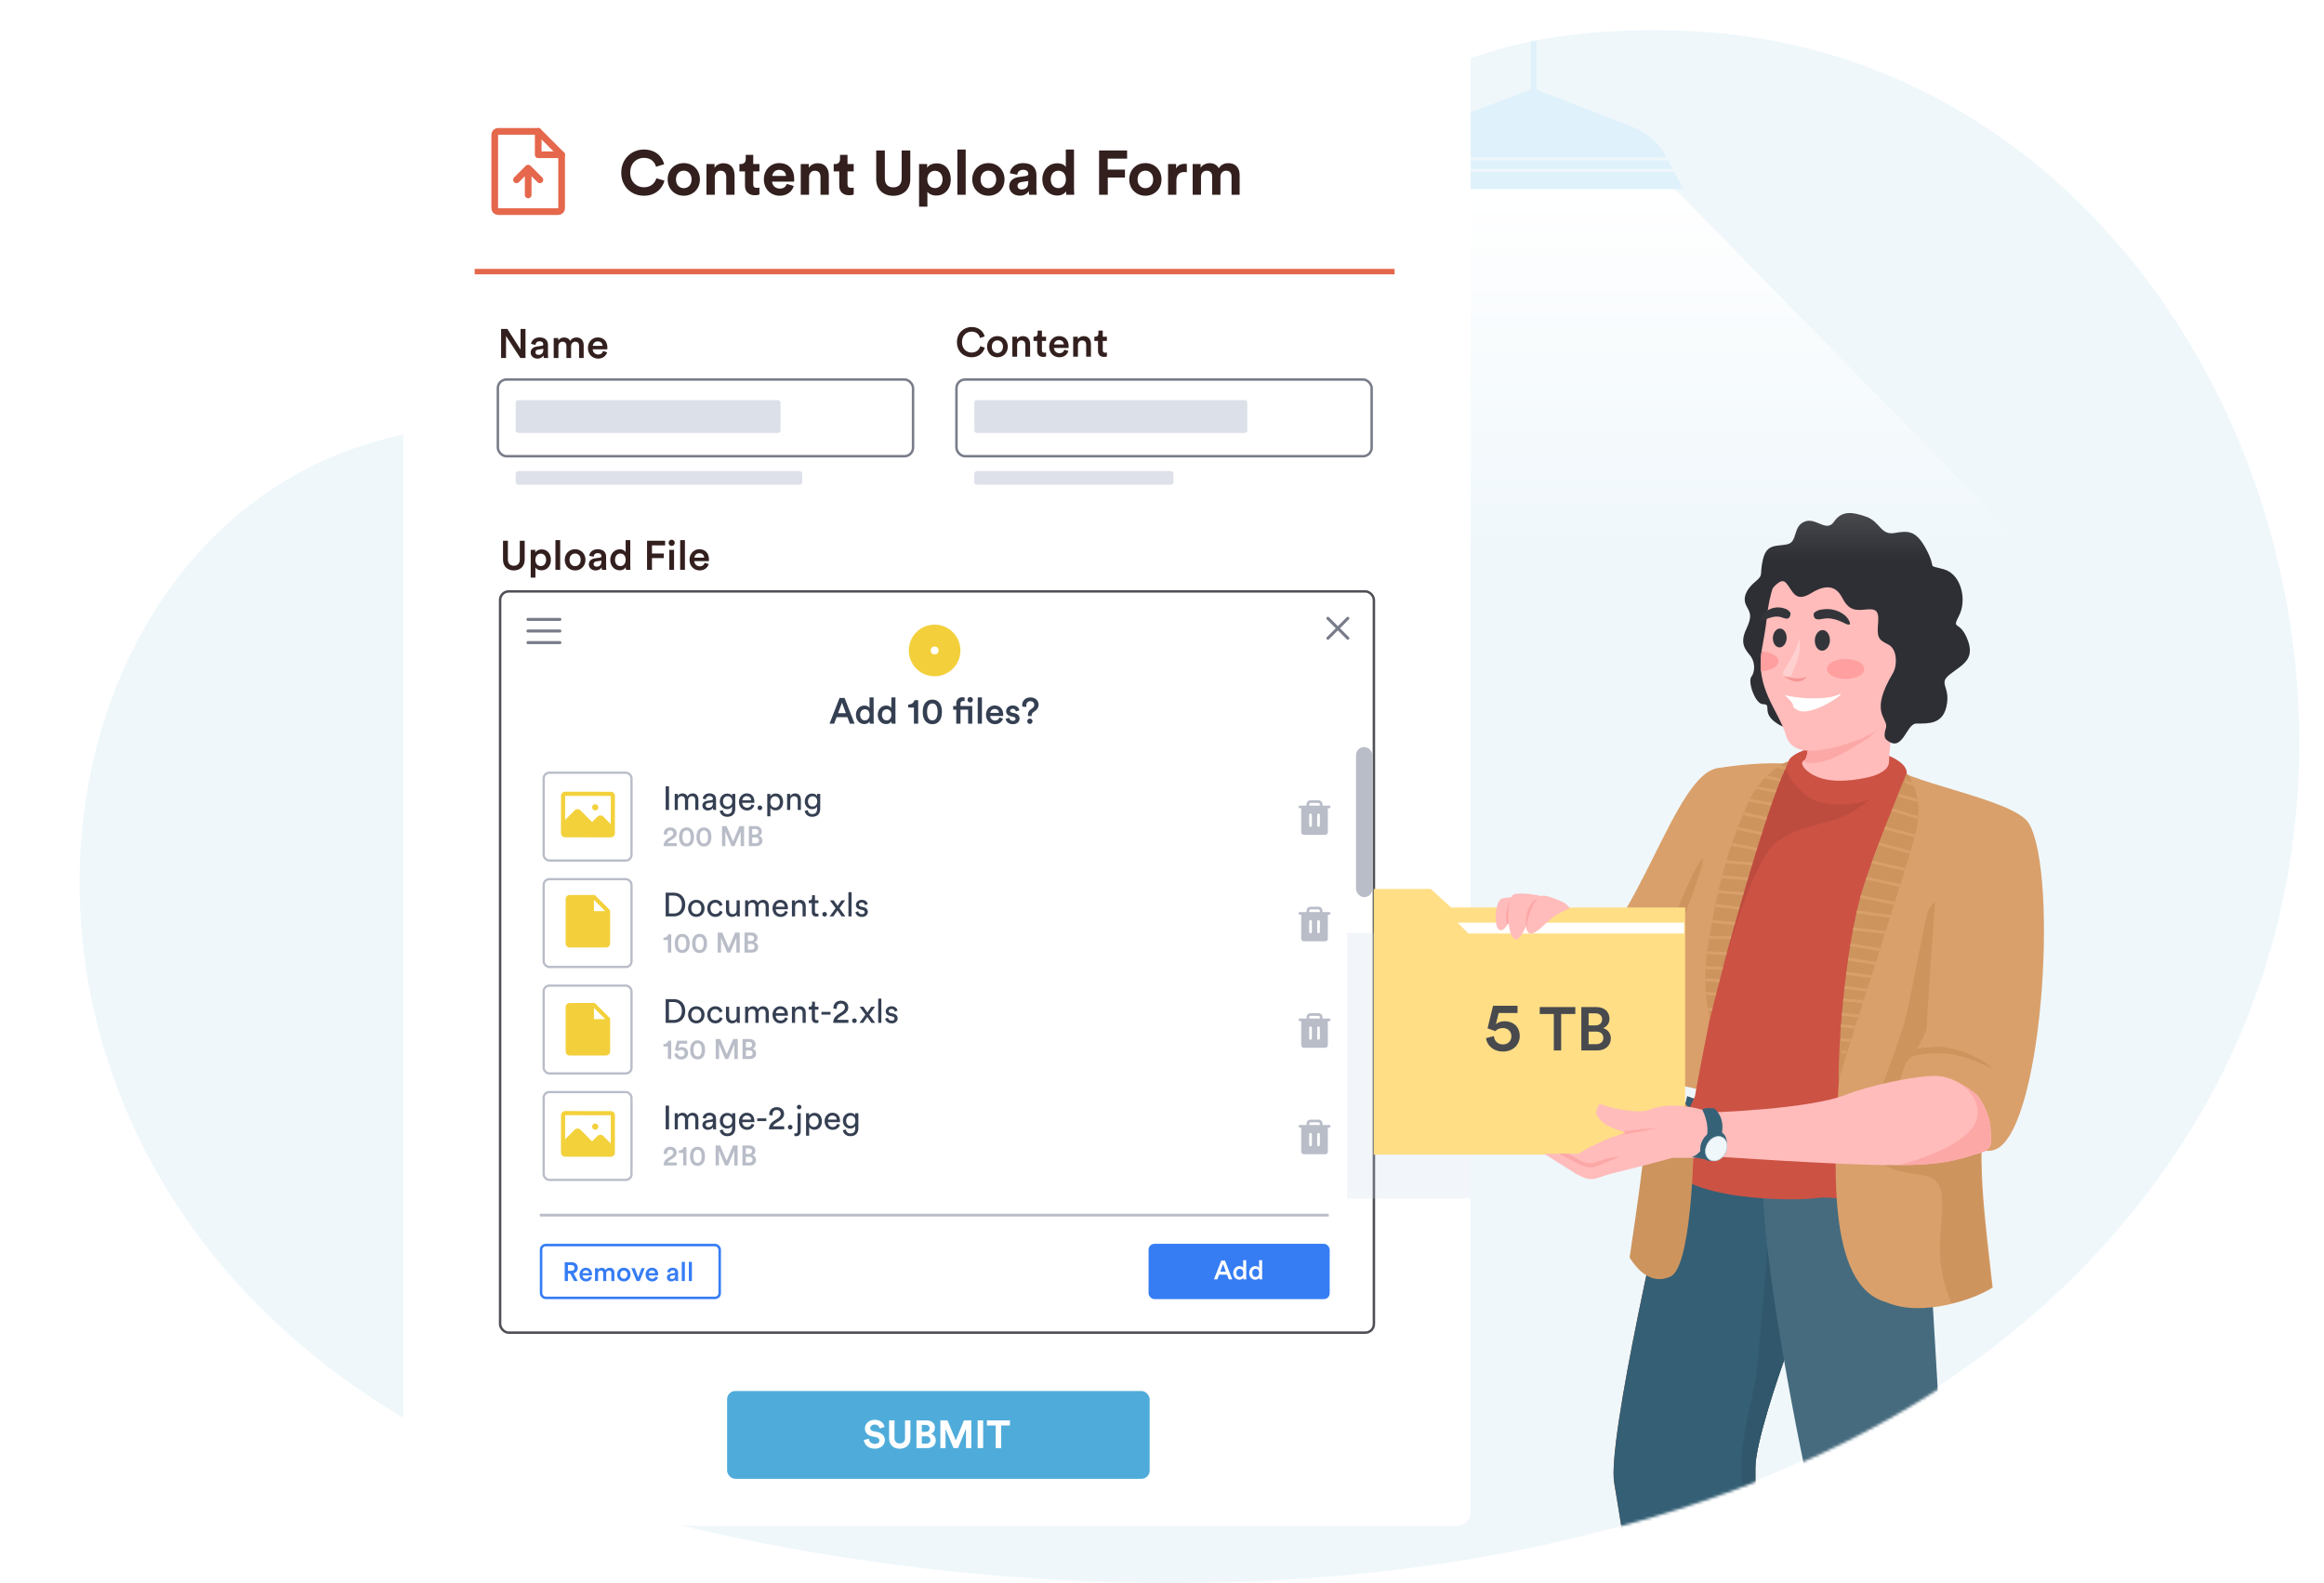
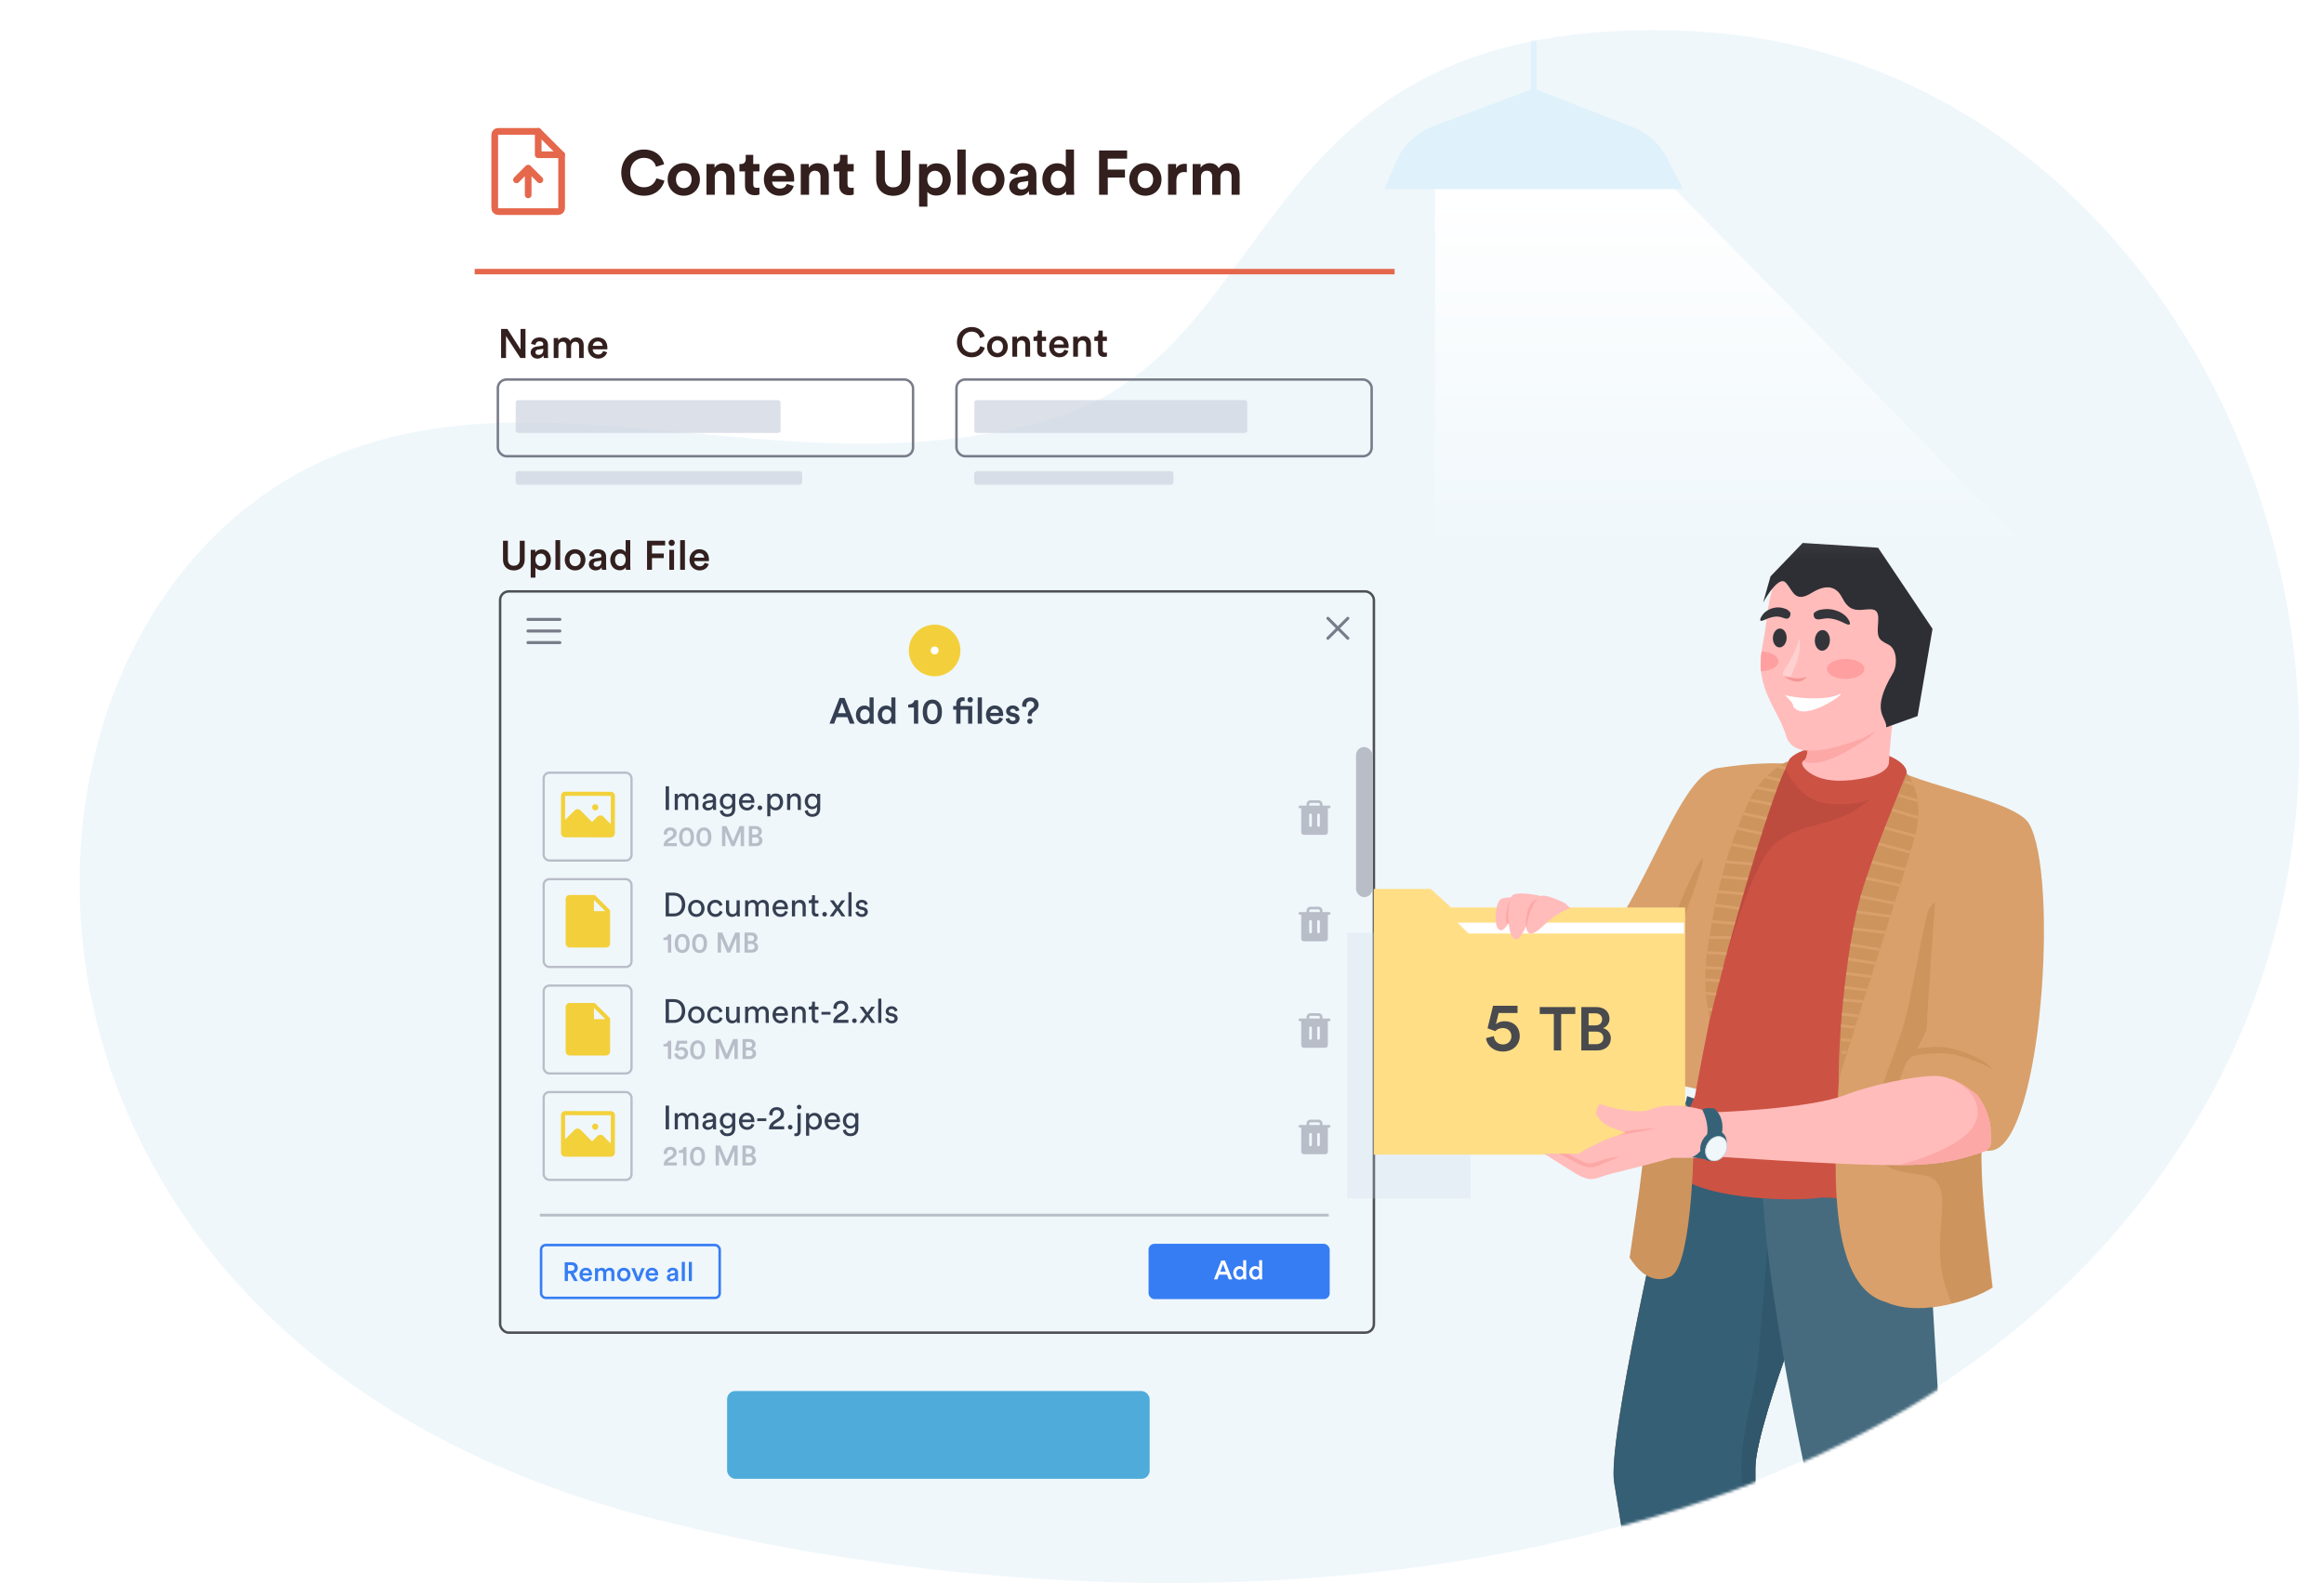
<svg xmlns="http://www.w3.org/2000/svg" width="847" height="577" viewBox="0 0 847 577" fill="none" aria-hidden="true">
  <path d="M803.114 403.909C701.354 581.521 438.725 603.495 240.088 554.047C-27.287 487.487 -13.908 209.759 132.003 162.392C208.654 137.508 292.01 178.121 381.25 153.282C470.49 128.443 451.807 4.153 615.375 11.296C795.732 19.172 895.109 243.343 803.114 403.909Z" fill="#EFF7FB" />
  <mask id="file-upload_svg__a" style="mask-type:alpha" maskUnits="userSpaceOnUse" x="0" y="11" width="847" height="566">
    <path d="M809.907 404.043C703.441 581.333 428.669 603.268 220.848 553.909C-58.889 487.469 -44.892 210.244 107.766 162.963C187.961 138.124 275.17 178.664 368.537 153.869C461.903 129.075 442.356 5.01 613.488 12.14C802.183 20.002 906.155 243.767 809.907 404.043Z" fill="#FFF5F0" />
  </mask>
  <g mask="url(#file-upload_svg__a)">
    <path d="M558.972 32.283L594.922 46.24C600.422 48.375 604.948 52.453 607.643 57.701L613.403 68.92H504.54L508.847 58.961C511.446 52.95 516.378 48.256 522.509 45.956L558.972 32.283Z" fill="#DFF1FA" />
    <path fill="#DFF1FA" d="M557.925 -1.214H560.019V46.937H557.925z" />
-     <path fill="#EFF7FB" d="M500.353 61.592H618.637V62.639H500.353zM500.353 57.405H618.637V58.452H500.353z" />
  </g>
  <g filter="url(#file-upload_svg__b)">
-     <path d="M147 20.381C147 17.632 149.229 15.403 151.978 15.403H531.022C533.771 15.403 536 17.632 536 20.381V551.145C536 553.894 533.771 556.123 531.022 556.123H151.978C149.229 556.123 147 553.894 147 551.145V20.381Z" fill="#fff" />
-   </g>
+     </g>
  <rect x="265" y="507" width="154" height="32" rx="3" fill="#4FACDA" />
-   <path d="M322.364 520.11C322.136 518.969 321.195 517.486 318.743 517.486C316.832 517.486 315.221 518.855 315.221 520.651C315.221 522.177 316.262 523.218 317.873 523.546L319.284 523.831C320.069 523.988 320.511 524.444 320.511 525.028C320.511 525.741 319.926 526.269 318.871 526.269C317.445 526.269 316.747 525.371 316.661 524.373L314.836 524.857C314.993 526.297 316.176 528.022 318.857 528.022C321.209 528.022 322.507 526.454 322.507 524.9C322.507 523.474 321.523 522.277 319.684 521.92L318.272 521.649C317.531 521.507 317.174 521.065 317.174 520.509C317.174 519.839 317.802 519.226 318.757 519.226C320.04 519.226 320.496 520.095 320.596 520.651L322.364 520.11ZM327.918 528.037C330.085 528.037 331.81 526.711 331.81 524.23V517.7H329.843V524.087C329.843 525.413 329.116 526.112 327.918 526.112C326.749 526.112 326.008 525.413 326.008 524.087V517.7H324.04V524.23C324.04 526.711 325.765 528.037 327.918 528.037ZM334.025 517.7V527.809H337.932C339.828 527.809 341.054 526.625 341.054 524.986C341.054 523.731 340.256 522.833 339.272 522.59C340.113 522.305 340.741 521.464 340.741 520.423C340.741 518.855 339.629 517.7 337.661 517.7H334.025ZM335.964 521.878V519.354H337.347C338.303 519.354 338.802 519.839 338.802 520.609C338.802 521.379 338.26 521.878 337.362 521.878H335.964ZM335.964 526.169V523.503H337.59C338.574 523.503 339.087 524.059 339.087 524.857C339.087 525.67 338.516 526.169 337.561 526.169H335.964ZM354.005 527.809V517.7H351.325L348.359 525L345.322 517.7H342.727V527.809H344.609V520.78L347.518 527.809H349.158L352.066 520.723V527.809H354.005ZM358.313 527.809V517.7H356.317V527.809H358.313ZM368.061 519.568V517.7H359.692V519.568H362.886V527.809H364.868V519.568H368.061Z" fill="#fff" />
  <path d="M173 99.99H508.276V98H173V99.99Z" fill="#E5674C" />
  <path d="M354.115 130.224C356.818 130.224 358.431 128.506 358.909 126.714L357.266 126.177C356.908 127.371 355.892 128.506 354.115 128.506 352.308 128.506 350.605 127.192 350.605 124.713 350.605 122.144 352.353 120.875 354.1 120.875 355.877 120.875 356.863 121.905 357.177 123.19L358.864 122.622C358.386 120.77 356.788 119.187 354.1 119.187 351.352 119.187 348.768 121.263 348.768 124.713 348.768 128.163 351.262 130.224 354.115 130.224zM363.513 128.671C362.452 128.671 361.481 127.864 361.481 126.356 361.481 124.847 362.452 124.071 363.513 124.071 364.588 124.071 365.544 124.847 365.544 126.356 365.544 127.879 364.588 128.671 363.513 128.671zM363.513 122.503C361.347 122.503 359.749 124.131 359.749 126.356 359.749 128.596 361.347 130.224 363.513 130.224 365.693 130.224 367.291 128.596 367.291 126.356 367.291 124.131 365.693 122.503 363.513 122.503zM370.698 125.803C370.698 124.847 371.221 124.086 372.206 124.086 373.297 124.086 373.7 124.803 373.7 125.699V130H375.432V125.4C375.432 123.802 374.581 122.518 372.804 122.518 371.997 122.518 371.131 122.861 370.653 123.697V122.727H368.965V130H370.698V125.803zM379.737 120.501H378.169V121.592C378.169 122.234 377.825 122.727 377.049 122.727H376.675V124.265H378.019V127.924C378.019 129.283 378.856 130.09 380.2 130.09 380.827 130.09 381.156 129.97 381.26 129.925V128.492C381.186 128.506 380.902 128.551 380.663 128.551 380.021 128.551 379.737 128.282 379.737 127.64V124.265H381.245V122.727H379.737V120.501zM384.162 125.564C384.222 124.788 384.849 123.951 385.94 123.951 387.134 123.951 387.702 124.713 387.732 125.564H384.162zM387.926 127.461C387.687 128.178 387.149 128.731 386.104 128.731 385.028 128.731 384.162 127.939 384.117 126.834H389.434C389.449 126.804 389.479 126.565 389.479 126.281 389.479 123.981 388.165 122.503 385.925 122.503 384.088 122.503 382.385 124.026 382.385 126.326 382.385 128.79 384.132 130.224 386.104 130.224 387.851 130.224 389.001 129.194 389.389 127.924L387.926 127.461zM392.867 125.803C392.867 124.847 393.39 124.086 394.376 124.086 395.466 124.086 395.869 124.803 395.869 125.699V130H397.602V125.4C397.602 123.802 396.75 122.518 394.973 122.518 394.166 122.518 393.3 122.861 392.822 123.697V122.727H391.135V130H392.867V125.803zM401.906 120.501H400.338V121.592C400.338 122.234 399.994 122.727 399.218 122.727H398.844V124.265H400.189V127.924C400.189 129.283 401.025 130.09 402.369 130.09 402.996 130.09 403.325 129.97 403.429 129.925V128.492C403.355 128.506 403.071 128.551 402.832 128.551 402.19 128.551 401.906 128.282 401.906 127.64V124.265H403.415V122.727H401.906V120.501zM191.516 130.481V119.892H189.724V127.405L184.915 119.892H182.63V130.481H184.422V122.461L189.649 130.481H191.516zM193.408 128.51C193.408 129.66 194.349 130.705 195.873 130.705 197.053 130.705 197.77 130.108 198.113 129.555 198.113 130.138 198.173 130.436 198.188 130.481H199.801C199.786 130.407 199.711 129.973 199.711 129.316V125.702C199.711 124.253 198.86 122.984 196.62 122.984 194.827 122.984 193.692 124.104 193.558 125.358L195.141 125.717C195.216 124.985 195.723 124.403 196.634 124.403 197.59 124.403 198.008 124.895 198.008 125.508 198.008 125.762 197.889 125.971 197.471 126.031L195.604 126.314C194.364 126.494 193.408 127.21 193.408 128.51zM196.201 129.346C195.514 129.346 195.141 128.898 195.141 128.405 195.141 127.808 195.574 127.509 196.112 127.42L198.008 127.136V127.464C198.008 128.883 197.172 129.346 196.201 129.346zM203.523 130.481V126.165C203.523 125.239 204.105 124.552 205.031 124.552 206.017 124.552 206.435 125.209 206.435 126.045V130.481H208.138V126.165C208.138 125.269 208.735 124.552 209.646 124.552 210.617 124.552 211.05 125.194 211.05 126.045V130.481H212.723V125.762C212.723 123.835 211.468 122.999 210.154 122.999 209.213 122.999 208.362 123.327 207.794 124.283 207.406 123.432 206.57 122.999 205.614 122.999 204.792 122.999 203.881 123.387 203.463 124.134V123.208H201.805V130.481H203.523zM216.054 126.045C216.114 125.269 216.741 124.433 217.831 124.433 219.026 124.433 219.594 125.194 219.624 126.045H216.054zM219.818 127.942C219.579 128.659 219.041 129.212 217.996 129.212 216.92 129.212 216.054 128.42 216.009 127.315H221.326C221.341 127.285 221.371 127.046 221.371 126.762 221.371 124.462 220.057 122.984 217.816 122.984 215.979 122.984 214.277 124.507 214.277 126.807 214.277 129.271 216.024 130.705 217.996 130.705 219.743 130.705 220.893 129.675 221.281 128.405L219.818 127.942z" fill="#321F1E" />
  <rect x="181.448" y="138.33" width="151.322" height="27.956" rx="3.134" stroke="#797C89" stroke-width=".895" />
  <rect x="348.589" y="138.33" width="151.322" height="27.956" rx="3.134" stroke="#787C89" stroke-width=".895" />
  <rect x="187.964" y="145.841" width="96.504" height="11.939" rx=".855" fill="#D0D5E1" fill-opacity=".75" />
  <rect x="355.104" y="145.841" width="99.489" height="11.939" rx=".855" fill="#D0D5E1" fill-opacity=".75" />
  <rect x="187.927" y="171.708" width="104.463" height="4.974" rx=".996" fill="#CACEDD" fill-opacity=".62" />
  <rect x="355.068" y="171.708" width="72.627" height="4.974" rx=".996" fill="#CACEDD" fill-opacity=".62" />
  <path d="M234.693 71.342C239.227 71.342 241.552 68.334 242.167 65.85L239.227 64.962C238.794 66.465 237.45 68.266 234.693 68.266 232.095 68.266 229.68 66.374 229.68 62.933 229.68 59.265 232.232 57.533 234.647 57.533 237.45 57.533 238.703 59.242 239.091 60.791L242.053 59.857C241.415 57.237 239.113 54.502 234.647 54.502 230.318 54.502 226.421 57.784 226.421 62.933 226.421 68.083 230.181 71.342 234.693 71.342zM249.21 68.585C247.728 68.585 246.361 67.491 246.361 65.394 246.361 63.275 247.728 62.204 249.21 62.204 250.691 62.204 252.058 63.275 252.058 65.394 252.058 67.514 250.691 68.585 249.21 68.585zM249.21 59.447C245.86 59.447 243.331 61.931 243.331 65.394 243.331 68.835 245.86 71.342 249.21 71.342 252.559 71.342 255.089 68.835 255.089 65.394 255.089 61.931 252.559 59.447 249.21 59.447zM260.512 64.551C260.512 63.252 261.286 62.227 262.608 62.227 264.066 62.227 264.682 63.207 264.682 64.46V71H267.712V63.936C267.712 61.475 266.436 59.493 263.656 59.493 262.448 59.493 261.104 60.017 260.42 61.179V59.789H257.481V71H260.512V64.551zM274.525 56.439H271.791V58.011C271.791 59.014 271.244 59.789 270.059 59.789H269.489V62.478H271.517V67.696C271.517 69.861 272.884 71.159 275.072 71.159 275.961 71.159 276.508 71 276.781 70.886V68.379C276.621 68.425 276.211 68.471 275.847 68.471 274.981 68.471 274.525 68.152 274.525 67.172V62.478H276.781V59.789H274.525V56.439zM281.454 64.118C281.523 63.093 282.389 61.908 283.961 61.908 285.693 61.908 286.422 63.002 286.468 64.118H281.454zM286.764 67.035C286.399 68.038 285.624 68.744 284.212 68.744 282.708 68.744 281.454 67.673 281.386 66.192H289.407C289.407 66.146 289.453 65.691 289.453 65.258 289.453 61.657 287.379 59.447 283.915 59.447 281.044 59.447 278.401 61.771 278.401 65.349 278.401 69.132 281.113 71.342 284.189 71.342 286.946 71.342 288.723 69.724 289.293 67.787L286.764 67.035zM294.87 64.551C294.87 63.252 295.645 62.227 296.966 62.227 298.425 62.227 299.04 63.207 299.04 64.46V71H302.07V63.936C302.07 61.475 300.794 59.493 298.014 59.493 296.807 59.493 295.462 60.017 294.779 61.179V59.789H291.839V71H294.87V64.551zM308.883 56.439H306.149V58.011C306.149 59.014 305.602 59.789 304.417 59.789H303.848V62.478H305.876V67.696C305.876 69.861 307.243 71.159 309.43 71.159 310.319 71.159 310.866 71 311.139 70.886V68.379C310.98 68.425 310.57 68.471 310.205 68.471 309.339 68.471 308.883 68.152 308.883 67.172V62.478H311.139V59.789H308.883V56.439zM325.543 71.365C329.007 71.365 331.764 69.245 331.764 65.281V54.844H328.62V65.053C328.62 67.172 327.457 68.288 325.543 68.288 323.675 68.288 322.49 67.172 322.49 65.053V54.844H319.345V65.281C319.345 69.245 322.102 71.365 325.543 71.365zM337.996 75.329V69.906C338.543 70.658 339.682 71.273 341.232 71.273 344.399 71.273 346.518 68.767 346.518 65.372 346.518 62.045 344.627 59.538 341.345 59.538 339.659 59.538 338.406 60.29 337.905 61.156V59.789H334.965V75.329H337.996zM343.533 65.394C343.533 67.4 342.302 68.562 340.753 68.562 339.203 68.562 337.95 67.377 337.95 65.394 337.95 63.412 339.203 62.25 340.753 62.25 342.302 62.25 343.533 63.412 343.533 65.394zM351.948 71V54.502H348.918V71H351.948zM360.229 68.585C358.748 68.585 357.38 67.491 357.38 65.394 357.38 63.275 358.748 62.204 360.229 62.204 361.71 62.204 363.077 63.275 363.077 65.394 363.077 67.514 361.71 68.585 360.229 68.585zM360.229 59.447C356.879 59.447 354.35 61.931 354.35 65.394 354.35 68.835 356.879 71.342 360.229 71.342 363.578 71.342 366.108 68.835 366.108 65.394 366.108 61.931 363.578 59.447 360.229 59.447zM367.816 67.947C367.816 69.701 369.275 71.319 371.667 71.319 373.331 71.319 374.402 70.544 374.972 69.656 374.972 70.088 375.017 70.704 375.086 71H377.866C377.797 70.613 377.729 69.815 377.729 69.223V63.708C377.729 61.452 376.407 59.447 372.852 59.447 369.845 59.447 368.227 61.384 368.044 63.139L370.733 63.708C370.824 62.728 371.554 61.885 372.875 61.885 374.151 61.885 374.766 62.546 374.766 63.344 374.766 63.731 374.561 64.05 373.923 64.141L371.166 64.551C369.298 64.825 367.816 65.941 367.816 67.947zM372.306 69.063C371.326 69.063 370.847 68.425 370.847 67.764 370.847 66.898 371.462 66.465 372.237 66.352L374.766 65.964V66.465C374.766 68.448 373.582 69.063 372.306 69.063zM391.426 54.502H388.441V60.905C388.122 60.313 387.211 59.515 385.274 59.515 382.106 59.515 379.896 62.09 379.896 65.372 379.896 68.767 382.175 71.273 385.365 71.273 386.869 71.273 388.008 70.59 388.509 69.701 388.509 70.225 388.578 70.772 388.623 71H391.517C391.472 70.544 391.426 69.724 391.426 68.972V54.502zM382.949 65.372C382.949 63.366 384.18 62.227 385.729 62.227 387.279 62.227 388.487 63.344 388.487 65.349 388.487 67.377 387.279 68.562 385.729 68.562 384.134 68.562 382.949 67.377 382.949 65.372zM403.739 71V64.711H410.005V61.817H403.716V57.829H410.78V54.844H400.572V71H403.739zM417.441 68.585C415.96 68.585 414.592 67.491 414.592 65.394 414.592 63.275 415.96 62.204 417.441 62.204 418.922 62.204 420.289 63.275 420.289 65.394 420.289 67.514 418.922 68.585 417.441 68.585zM417.441 59.447C414.091 59.447 411.562 61.931 411.562 65.394 411.562 68.835 414.091 71.342 417.441 71.342 420.79 71.342 423.32 68.835 423.32 65.394 423.32 61.931 420.79 59.447 417.441 59.447zM432.548 59.743C432.32 59.721 432.092 59.698 431.842 59.698 430.885 59.698 429.335 59.971 428.652 61.452V59.789H425.712V71H428.743V65.873C428.743 63.458 430.087 62.706 431.637 62.706 431.91 62.706 432.206 62.728 432.548 62.797V59.743zM437.711 71V64.437C437.711 63.207 438.485 62.227 439.807 62.227 441.174 62.227 441.789 63.139 441.789 64.346V71H444.797V64.437C444.797 63.23 445.572 62.227 446.871 62.227 448.261 62.227 448.853 63.139 448.853 64.346V71H451.793V63.731C451.793 60.723 449.81 59.47 447.737 59.47 446.256 59.47 445.071 59.971 444.182 61.338 443.612 60.131 442.382 59.47 440.855 59.47 439.625 59.47 438.189 60.062 437.574 61.156V59.789H434.68V71H437.711zM187.271 207.907C189.497 207.907 191.229 206.548 191.229 203.994V197.094H189.437V203.889C189.437 205.383 188.631 206.204 187.271 206.204 185.927 206.204 185.106 205.383 185.106 203.889V197.094H183.329V203.994C183.329 206.548 185.061 207.907 187.271 207.907zM195.138 210.521V206.861C195.512 207.414 196.303 207.862 197.349 207.862 199.44 207.862 200.769 206.219 200.769 204.039 200.769 201.888 199.559 200.245 197.408 200.245 196.288 200.245 195.452 200.768 195.093 201.395V200.409H193.421V210.521H195.138zM199.036 204.039C199.036 205.428 198.23 206.324 197.08 206.324 195.945 206.324 195.123 205.428 195.123 204.039 195.123 202.68 195.945 201.784 197.08 201.784 198.245 201.784 199.036 202.68 199.036 204.039zM204.167 207.683V196.87H202.434V207.683H204.167zM209.597 206.354C208.537 206.354 207.566 205.547 207.566 204.039 207.566 202.53 208.537 201.754 209.597 201.754 210.673 201.754 211.629 202.53 211.629 204.039 211.629 205.562 210.673 206.354 209.597 206.354zM209.597 200.185C207.432 200.185 205.834 201.813 205.834 204.039 205.834 206.279 207.432 207.907 209.597 207.907 211.778 207.907 213.376 206.279 213.376 204.039 213.376 201.813 211.778 200.185 209.597 200.185zM214.602 205.711C214.602 206.861 215.543 207.907 217.067 207.907 218.246 207.907 218.963 207.309 219.307 206.757 219.307 207.339 219.367 207.638 219.381 207.683H220.994C220.979 207.608 220.905 207.175 220.905 206.518V202.904C220.905 201.455 220.054 200.185 217.813 200.185 216.021 200.185 214.886 201.306 214.752 202.56L216.335 202.919C216.409 202.187 216.917 201.604 217.828 201.604 218.784 201.604 219.202 202.097 219.202 202.709 219.202 202.963 219.083 203.172 218.665 203.232L216.798 203.516C215.558 203.695 214.602 204.412 214.602 205.711zM217.395 206.548C216.708 206.548 216.335 206.1 216.335 205.607 216.335 205.009 216.768 204.711 217.305 204.621L219.202 204.337V204.666C219.202 206.085 218.366 206.548 217.395 206.548zM224.149 204.024C224.149 202.635 224.986 201.754 226.121 201.754 227.256 201.754 228.033 202.62 228.033 204.009 228.033 205.398 227.241 206.339 226.106 206.339 224.926 206.339 224.149 205.413 224.149 204.024zM229.705 196.87H228.018V201.261C227.794 200.798 227.151 200.215 225.882 200.215 223.836 200.215 222.417 201.933 222.417 204.024 222.417 206.219 223.821 207.862 225.912 207.862 226.942 207.862 227.704 207.354 228.048 206.742 228.048 207.041 228.092 207.519 228.122 207.683H229.78C229.765 207.563 229.705 207.011 229.705 206.354V196.87zM237.615 207.683V203.411H241.916V201.754H237.615V198.782H242.409V197.094H235.823V207.683H237.615zM245.661 207.683V200.409H243.943V207.683H245.661zM243.674 197.856C243.674 198.483 244.182 198.976 244.794 198.976 245.422 198.976 245.93 198.483 245.93 197.856 245.93 197.228 245.422 196.721 244.794 196.721 244.182 196.721 243.674 197.228 243.674 197.856zM249.628 207.683V196.87H247.896V207.683H249.628zM253.073 203.247C253.132 202.471 253.76 201.634 254.85 201.634 256.045 201.634 256.612 202.396 256.642 203.247H253.073zM256.836 205.144C256.597 205.861 256.06 206.413 255.014 206.413 253.939 206.413 253.073 205.622 253.028 204.517H258.345C258.36 204.487 258.389 204.248 258.389 203.964 258.389 201.664 257.075 200.185 254.835 200.185 252.998 200.185 251.295 201.709 251.295 204.009 251.295 206.473 253.043 207.907 255.014 207.907 256.762 207.907 257.912 206.876 258.3 205.607L256.836 205.144z" fill="#321F1E" />
  <rect x="182.268" y="215.556" width="318.463" height="270.17" rx="3.134" stroke="#4E5056" stroke-width=".895" />
  <circle cx="340.63" cy="237.08" r="9.409" transform="rotate(45 340.63 237.08)" fill="#F3D03B" />
  <circle cx="340.631" cy="237.08" r="1.431" fill="#fff" />
  <path d="M309.734 263.759H311.464L307.818 254.392H305.981L302.335 263.759H304.013L304.885 261.407H308.848L309.734 263.759ZM306.867 256.109L308.293 259.941H305.44L306.867 256.109ZM313.488 260.522C313.488 259.293 314.228 258.514 315.232 258.514C316.236 258.514 316.923 259.28 316.923 260.509C316.923 261.738 316.223 262.57 315.219 262.57C314.175 262.57 313.488 261.751 313.488 260.522ZM318.403 254.193H316.91V258.078C316.712 257.668 316.144 257.153 315.021 257.153C313.211 257.153 311.956 258.672 311.956 260.522C311.956 262.464 313.198 263.918 315.047 263.918C315.959 263.918 316.633 263.469 316.937 262.927C316.937 263.191 316.976 263.614 317.003 263.759H318.469C318.456 263.654 318.403 263.165 318.403 262.583V254.193ZM321.436 260.522C321.436 259.293 322.176 258.514 323.18 258.514C324.185 258.514 324.872 259.28 324.872 260.509C324.872 261.738 324.171 262.57 323.167 262.57C322.123 262.57 321.436 261.751 321.436 260.522ZM326.351 254.193H324.858V258.078C324.66 257.668 324.092 257.153 322.969 257.153C321.159 257.153 319.904 258.672 319.904 260.522C319.904 262.464 321.146 263.918 322.995 263.918C323.907 263.918 324.581 263.469 324.885 262.927C324.885 263.191 324.924 263.614 324.951 263.759H326.417C326.404 263.654 326.351 263.165 326.351 262.583V254.193ZM334.644 263.759V255.198H333.27C333.085 256.096 332.239 256.783 331.01 256.81V257.893H333.085V263.759H334.644ZM337.878 259.478C337.878 258.395 338.063 257.563 338.486 257.034C338.776 256.651 339.186 256.4 339.807 256.4C340.428 256.4 340.824 256.651 341.128 257.034C341.538 257.563 341.723 258.395 341.723 259.478C341.723 260.562 341.538 261.394 341.128 261.923C340.824 262.306 340.428 262.557 339.807 262.557C339.186 262.557 338.776 262.306 338.486 261.923C338.076 261.394 337.878 260.562 337.878 259.478ZM336.306 259.478C336.306 260.615 336.491 261.685 337.072 262.557C337.627 263.389 338.525 263.957 339.807 263.957C341.089 263.957 341.974 263.389 342.529 262.557C343.11 261.685 343.295 260.615 343.295 259.478C343.295 258.342 343.11 257.272 342.529 256.4C341.974 255.568 341.089 254.999 339.807 254.999C338.525 254.999 337.627 255.568 337.072 256.4C336.491 257.272 336.306 258.342 336.306 259.478ZM350.762 254.127C349.441 254.127 348.516 254.999 348.516 256.44V257.325H347.393V258.659H348.516V263.759H350.062V258.659H352.837V263.759H354.343V257.325H350.062V256.479C350.062 255.686 350.617 255.501 351.014 255.501C351.304 255.501 351.476 255.541 351.568 255.568V254.26C351.463 254.207 351.146 254.127 350.762 254.127ZM352.599 255.052C352.599 255.594 353.035 256.043 353.59 256.043C354.145 256.043 354.594 255.594 354.594 255.052C354.594 254.497 354.145 254.048 353.59 254.048C353.035 254.048 352.599 254.497 352.599 255.052ZM357.873 263.759V254.193H356.34V263.759H357.873ZM360.92 259.835C360.973 259.148 361.528 258.408 362.492 258.408C363.549 258.408 364.051 259.082 364.078 259.835H360.92ZM364.249 261.513C364.038 262.147 363.562 262.636 362.637 262.636C361.686 262.636 360.92 261.936 360.88 260.958H365.584C365.597 260.932 365.623 260.72 365.623 260.469C365.623 258.435 364.461 257.127 362.479 257.127C360.854 257.127 359.347 258.474 359.347 260.509C359.347 262.689 360.893 263.957 362.637 263.957C364.183 263.957 365.201 263.046 365.544 261.923L364.249 261.513ZM366.52 262.015C366.599 262.742 367.313 263.957 369.176 263.957C370.814 263.957 371.607 262.874 371.607 261.896C371.607 260.945 370.972 260.205 369.757 259.941L368.779 259.743C368.383 259.663 368.132 259.412 368.132 259.069C368.132 258.672 368.515 258.329 369.057 258.329C369.915 258.329 370.193 258.924 370.246 259.293L371.541 258.924C371.435 258.289 370.854 257.127 369.057 257.127C367.722 257.127 366.692 258.078 366.692 259.201C366.692 260.086 367.286 260.826 368.422 261.077L369.374 261.289C369.889 261.394 370.127 261.658 370.127 262.002C370.127 262.398 369.797 262.742 369.162 262.742C368.343 262.742 367.907 262.227 367.854 261.645L366.52 262.015ZM375.995 260.985C375.981 260.905 375.981 260.839 375.981 260.813C375.981 260.298 376.206 259.862 376.642 259.558L377.21 259.161C377.976 258.62 378.531 257.88 378.531 256.836C378.531 255.488 377.474 254.193 375.519 254.193C373.524 254.193 372.533 255.634 372.533 256.955C372.533 257.166 372.559 257.378 372.612 257.563L374.105 257.668C374.052 257.523 374.026 257.272 374.026 257.074C374.026 256.321 374.541 255.568 375.519 255.568C376.483 255.568 376.946 256.215 376.946 256.902C376.946 257.351 376.761 257.734 376.325 258.051L375.717 258.488C374.951 259.042 374.647 259.69 374.647 260.483C374.647 260.668 374.66 260.813 374.673 260.985H375.995ZM374.383 262.887C374.383 263.416 374.805 263.852 375.347 263.852C375.876 263.852 376.312 263.416 376.312 262.887C376.312 262.359 375.876 261.91 375.347 261.91C374.805 261.91 374.383 262.359 374.383 262.887Z" fill="#353F52" />
  <rect x="198.149" y="281.638" width="32.01" height="32.01" rx="2.053" stroke="#B9BDC8" stroke-width=".821" />
  <path d="M243.138 304.229C243.128 304.116 243.107 303.992 243.107 303.89C243.107 303.201 243.487 302.656 244.269 302.656C245.019 302.656 245.389 303.149 245.389 303.694C245.389 304.177 245.132 304.578 244.536 304.948L243.436 305.637C242.274 306.357 241.873 307.251 241.853 308.392H246.674V307.303H243.374C243.467 306.974 243.734 306.737 244.053 306.542L245.348 305.74C246.15 305.247 246.633 304.537 246.633 303.674C246.633 302.533 245.759 301.577 244.289 301.577C242.778 301.577 241.915 302.615 241.915 303.766C241.915 303.9 241.935 304.054 241.945 304.147L243.138 304.229ZM248.721 305.062C248.721 304.219 248.865 303.571 249.194 303.16C249.42 302.862 249.739 302.666 250.222 302.666C250.705 302.666 251.014 302.862 251.25 303.16C251.569 303.571 251.713 304.219 251.713 305.062C251.713 305.905 251.569 306.552 251.25 306.963C251.014 307.261 250.705 307.457 250.222 307.457C249.739 307.457 249.42 307.261 249.194 306.963C248.875 306.552 248.721 305.905 248.721 305.062ZM247.498 305.062C247.498 305.946 247.642 306.778 248.094 307.457C248.526 308.104 249.225 308.546 250.222 308.546C251.219 308.546 251.908 308.104 252.34 307.457C252.792 306.778 252.936 305.946 252.936 305.062C252.936 304.177 252.792 303.345 252.34 302.666C251.908 302.019 251.219 301.577 250.222 301.577C249.225 301.577 248.526 302.019 248.094 302.666C247.642 303.345 247.498 304.177 247.498 305.062ZM255.056 305.062C255.056 304.219 255.2 303.571 255.529 303.16C255.755 302.862 256.073 302.666 256.557 302.666C257.04 302.666 257.348 302.862 257.585 303.16C257.903 303.571 258.047 304.219 258.047 305.062C258.047 305.905 257.903 306.552 257.585 306.963C257.348 307.261 257.04 307.457 256.557 307.457C256.073 307.457 255.755 307.261 255.529 306.963C255.21 306.552 255.056 305.905 255.056 305.062ZM253.832 305.062C253.832 305.946 253.976 306.778 254.429 307.457C254.86 308.104 255.559 308.546 256.557 308.546C257.554 308.546 258.243 308.104 258.674 307.457C259.127 306.778 259.271 305.946 259.271 305.062C259.271 304.177 259.127 303.345 258.674 302.666C258.243 302.019 257.554 301.577 256.557 301.577C255.559 301.577 254.86 302.019 254.429 302.666C253.976 303.345 253.832 304.177 253.832 305.062ZM271.177 308.392V301.104H269.501L267.168 306.665L264.803 301.104H263.158V308.392H264.361V303.047L266.612 308.392H267.682L269.953 303.026V308.392H271.177ZM272.926 301.104V308.392H275.62C276.977 308.392 277.881 307.549 277.881 306.377C277.881 305.514 277.347 304.846 276.576 304.64C277.203 304.414 277.655 303.838 277.655 303.067C277.655 301.926 276.833 301.104 275.435 301.104H272.926ZM274.15 304.188V302.152H275.239C275.99 302.152 276.422 302.553 276.422 303.17C276.422 303.777 275.99 304.188 275.27 304.188H274.15ZM274.15 307.344V305.226H275.445C276.206 305.226 276.627 305.668 276.627 306.295C276.627 306.943 276.144 307.344 275.404 307.344H274.15Z" fill="#B9BDC8" />
  <path d="M243.831 295.217V286.57H242.611V295.217H243.831ZM247.042 295.217V291.681C247.042 290.802 247.591 290.193 248.408 290.193C249.286 290.193 249.652 290.778 249.652 291.534V295.217H250.798V291.668C250.798 290.827 251.347 290.193 252.152 290.193C253.018 290.193 253.396 290.766 253.396 291.534V295.217H254.53V291.412C254.53 289.876 253.53 289.18 252.506 289.18C251.762 289.18 251.006 289.449 250.542 290.29C250.225 289.534 249.518 289.18 248.786 289.18C248.103 289.18 247.371 289.485 247.005 290.132V289.351H245.908V295.217H247.042ZM255.999 293.644C255.999 294.571 256.767 295.4 257.963 295.4C259.011 295.4 259.597 294.839 259.853 294.425C259.853 294.852 259.889 295.071 259.914 295.217H261.036C261.012 295.071 260.963 294.766 260.963 294.254V291.315C260.963 290.168 260.28 289.168 258.524 289.168C257.255 289.168 256.243 289.949 256.121 291.071L257.219 291.327C257.292 290.644 257.743 290.144 258.548 290.144C259.438 290.144 259.816 290.62 259.816 291.193C259.816 291.4 259.719 291.583 259.365 291.632L257.78 291.864C256.767 292.01 255.999 292.595 255.999 293.644ZM258.121 294.437C257.536 294.437 257.17 294.022 257.17 293.583C257.17 293.059 257.536 292.778 258.023 292.705L259.816 292.437V292.705C259.816 293.986 259.06 294.437 258.121 294.437ZM262.322 295.535C262.468 296.791 263.566 297.718 265.029 297.718C267.237 297.718 267.969 296.266 267.969 294.778V289.351H266.834V290.168C266.542 289.583 265.932 289.241 265.029 289.241C263.419 289.241 262.334 290.51 262.334 292.095C262.334 293.754 263.468 294.937 265.029 294.937C265.908 294.937 266.542 294.51 266.822 293.973V294.815C266.822 296.083 266.261 296.718 265.029 296.718C264.139 296.718 263.517 296.096 263.432 295.278L262.322 295.535ZM265.2 293.973C264.163 293.973 263.505 293.242 263.505 292.095C263.505 290.961 264.188 290.217 265.2 290.217C266.188 290.217 266.871 290.961 266.871 292.095C266.871 293.23 266.188 293.973 265.2 293.973ZM270.544 291.681C270.592 290.924 271.178 290.18 272.141 290.18C273.178 290.18 273.727 290.839 273.751 291.681H270.544ZM273.922 293.205C273.702 293.864 273.227 294.388 272.275 294.388C271.288 294.388 270.531 293.656 270.507 292.608H274.922C274.934 292.534 274.946 292.388 274.946 292.242C274.946 290.412 273.934 289.168 272.129 289.168C270.653 289.168 269.324 290.424 269.324 292.266C269.324 294.254 270.702 295.4 272.275 295.4C273.641 295.4 274.58 294.583 274.91 293.547L273.922 293.205ZM276.109 294.437C276.109 294.913 276.475 295.278 276.951 295.278C277.426 295.278 277.804 294.913 277.804 294.437C277.804 293.961 277.426 293.583 276.951 293.583C276.475 293.583 276.109 293.961 276.109 294.437ZM280.772 297.535V294.425C281.089 294.949 281.772 295.376 282.674 295.376C284.394 295.376 285.406 294.022 285.406 292.278C285.406 290.571 284.467 289.217 282.711 289.217C281.76 289.217 281.064 289.68 280.747 290.266V289.351H279.637V297.535H280.772ZM284.235 292.278C284.235 293.486 283.565 294.352 282.504 294.352C281.455 294.352 280.76 293.486 280.76 292.278C280.76 291.107 281.455 290.229 282.504 290.229C283.577 290.229 284.235 291.107 284.235 292.278ZM288.013 291.827C288.013 290.937 288.477 290.217 289.379 290.217C290.404 290.217 290.745 290.876 290.745 291.693V295.217H291.892V291.498C291.892 290.193 291.197 289.18 289.794 289.18C289.111 289.18 288.416 289.461 287.989 290.193V289.351H286.867V295.217H288.013V291.827ZM293.289 295.535C293.435 296.791 294.533 297.718 295.996 297.718C298.204 297.718 298.935 296.266 298.935 294.778V289.351H297.801V290.168C297.508 289.583 296.899 289.241 295.996 289.241C294.386 289.241 293.301 290.51 293.301 292.095C293.301 293.754 294.435 294.937 295.996 294.937C296.874 294.937 297.508 294.51 297.789 293.973V294.815C297.789 296.083 297.228 296.718 295.996 296.718C295.106 296.718 294.484 296.096 294.398 295.278L293.289 295.535ZM296.167 293.973C295.13 293.973 294.472 293.242 294.472 292.095C294.472 290.961 295.155 290.217 296.167 290.217C297.155 290.217 297.838 290.961 297.838 292.095C297.838 293.23 297.155 293.973 296.167 293.973Z" fill="#353F52" />
  <path d="M484.427 293.626H482.002V293.141C482.002 292.755 481.848 292.386 481.576 292.113C481.303 291.84 480.933 291.687 480.547 291.686H477.637C477.251 291.687 476.882 291.84 476.609 292.113C476.336 292.386 476.183 292.755 476.182 293.141V293.626H473.757C473.628 293.626 473.505 293.677 473.414 293.768C473.323 293.859 473.272 293.982 473.272 294.111C473.272 294.24 473.323 294.363 473.414 294.454C473.505 294.545 473.628 294.596 473.757 294.596H474.242V303.326C474.242 303.583 474.345 303.83 474.526 304.012C474.708 304.194 474.955 304.296 475.212 304.296H482.972C483.229 304.296 483.476 304.194 483.658 304.012C483.839 303.83 483.942 303.583 483.942 303.326V294.596H484.427C484.556 294.596 484.679 294.545 484.77 294.454C484.861 294.363 484.912 294.24 484.912 294.111C484.912 293.982 484.861 293.859 484.77 293.768C484.679 293.677 484.556 293.626 484.427 293.626ZM478.122 300.901C478.122 301.03 478.071 301.153 477.98 301.244C477.889 301.335 477.766 301.386 477.637 301.386C477.509 301.386 477.385 301.335 477.294 301.244C477.203 301.153 477.152 301.03 477.152 300.901V297.021C477.152 296.893 477.203 296.769 477.294 296.678C477.385 296.587 477.509 296.536 477.637 296.536C477.766 296.536 477.889 296.587 477.98 296.678C478.071 296.769 478.122 296.893 478.122 297.021V300.901ZM481.032 300.901C481.032 301.03 480.981 301.153 480.89 301.244C480.799 301.335 480.676 301.386 480.547 301.386C480.419 301.386 480.295 301.335 480.204 301.244C480.113 301.153 480.062 301.03 480.062 300.901V297.021C480.062 296.893 480.113 296.769 480.204 296.678C480.295 296.587 480.419 296.536 480.547 296.536C480.676 296.536 480.799 296.587 480.89 296.678C480.981 296.769 481.032 296.893 481.032 297.021V300.901ZM481.032 293.626H477.152V293.141C477.152 293.013 477.204 292.889 477.294 292.798C477.385 292.707 477.509 292.656 477.637 292.656H480.547C480.676 292.656 480.799 292.707 480.89 292.798C480.981 292.889 481.032 293.013 481.032 293.141V293.626Z" fill="#B9BDC8" />
  <path d="M218.07 294.248L218.07 294.248C218.07 294.549 217.95 294.837 217.737 295.049C217.524 295.262 217.235 295.381 216.934 295.38C216.634 295.38 216.345 295.26 216.133 295.047C215.921 294.834 215.802 294.545 215.802 294.244C215.803 293.944 215.923 293.655 216.136 293.443C216.349 293.231 216.637 293.112 216.938 293.112C217.239 293.113 217.527 293.233 217.739 293.446C217.952 293.659 218.071 293.947 218.07 294.248ZM224.124 290.101L224.101 303.707C224.1 304.108 223.94 304.492 223.656 304.775C223.372 305.057 222.988 305.216 222.587 305.216L205.957 305.188C205.557 305.187 205.173 305.026 204.89 304.743C204.607 304.459 204.448 304.074 204.448 303.673L204.471 290.067C204.472 289.667 204.633 289.283 204.916 289C205.2 288.717 205.585 288.558 205.986 288.558L222.615 288.587C223.016 288.588 223.4 288.748 223.683 289.032C223.966 289.316 224.125 289.7 224.124 290.101ZM222.596 300.368L222.613 290.098L205.983 290.07L205.968 298.827L209.44 295.367C209.725 295.084 210.109 294.926 210.51 294.927C210.911 294.928 211.295 295.087 211.578 295.371L215.793 299.6L217.751 297.649C218.036 297.366 218.42 297.208 218.821 297.209C219.222 297.209 219.606 297.369 219.889 297.653L222.596 300.368Z" fill="#F3D13B" />
  <rect x="198.149" y="398.04" width="32.01" height="32.01" rx="2.053" stroke="#B9BDC8" stroke-width=".821" />
  <path d="M243.138 420.63C243.128 420.517 243.107 420.394 243.107 420.291C243.107 419.602 243.487 419.057 244.269 419.057C245.019 419.057 245.389 419.551 245.389 420.096C245.389 420.579 245.132 420.98 244.536 421.35L243.436 422.039C242.274 422.758 241.873 423.653 241.853 424.794H246.674V423.704H243.374C243.467 423.375 243.734 423.139 244.053 422.943L245.348 422.141C246.15 421.648 246.633 420.939 246.633 420.075C246.633 418.934 245.759 417.978 244.289 417.978C242.778 417.978 241.915 419.016 241.915 420.168C241.915 420.301 241.935 420.455 241.945 420.548L243.138 420.63ZM250.2 424.794V418.132H249.131C248.987 418.831 248.329 419.366 247.373 419.386V420.229H248.987V424.794H250.2ZM252.717 421.463C252.717 420.62 252.861 419.972 253.19 419.561C253.416 419.263 253.734 419.068 254.218 419.068C254.701 419.068 255.009 419.263 255.246 419.561C255.564 419.972 255.708 420.62 255.708 421.463C255.708 422.306 255.564 422.954 255.246 423.365C255.009 423.663 254.701 423.858 254.218 423.858C253.734 423.858 253.416 423.663 253.19 423.365C252.871 422.954 252.717 422.306 252.717 421.463ZM251.493 421.463C251.493 422.347 251.637 423.18 252.09 423.858C252.521 424.506 253.22 424.948 254.218 424.948C255.215 424.948 255.903 424.506 256.335 423.858C256.788 423.18 256.931 422.347 256.931 421.463C256.931 420.579 256.788 419.746 256.335 419.068C255.903 418.42 255.215 417.978 254.218 417.978C253.22 417.978 252.521 418.42 252.09 419.068C251.637 419.746 251.493 420.579 251.493 421.463ZM268.838 424.794V417.505H267.162L264.828 423.067L262.464 417.505H260.819V424.794H262.022V419.448L264.273 424.794H265.342L267.614 419.427V424.794H268.838ZM270.587 417.505V424.794H273.281C274.638 424.794 275.542 423.951 275.542 422.779C275.542 421.915 275.008 421.247 274.237 421.041C274.864 420.815 275.316 420.24 275.316 419.469C275.316 418.328 274.494 417.505 273.096 417.505H270.587ZM271.811 420.589V418.554H272.9C273.651 418.554 274.082 418.955 274.082 419.571C274.082 420.178 273.651 420.589 272.931 420.589H271.811ZM271.811 423.745V421.627H273.106C273.867 421.627 274.288 422.069 274.288 422.697C274.288 423.344 273.805 423.745 273.065 423.745H271.811Z" fill="#B9BDC8" />
  <path d="M243.831 411.619V402.972H242.611V411.619H243.831ZM247.042 411.619V408.082C247.042 407.204 247.591 406.594 248.408 406.594C249.286 406.594 249.652 407.179 249.652 407.936V411.619H250.798V408.07C250.798 407.228 251.347 406.594 252.152 406.594C253.018 406.594 253.396 407.167 253.396 407.936V411.619H254.53V407.814C254.53 406.277 253.53 405.582 252.506 405.582C251.762 405.582 251.006 405.85 250.542 406.692C250.225 405.935 249.518 405.582 248.786 405.582C248.103 405.582 247.371 405.887 247.005 406.533V405.753H245.908V411.619H247.042ZM255.999 410.046C255.999 410.972 256.767 411.802 257.963 411.802C259.011 411.802 259.597 411.241 259.853 410.826C259.853 411.253 259.889 411.472 259.914 411.619H261.036C261.012 411.472 260.963 411.168 260.963 410.655V407.716C260.963 406.57 260.28 405.57 258.524 405.57C257.255 405.57 256.243 406.35 256.121 407.472L257.219 407.728C257.292 407.045 257.743 406.545 258.548 406.545C259.438 406.545 259.816 407.021 259.816 407.594C259.816 407.801 259.719 407.984 259.365 408.033L257.78 408.265C256.767 408.411 255.999 408.997 255.999 410.046ZM258.121 410.838C257.536 410.838 257.17 410.424 257.17 409.985C257.17 409.46 257.536 409.18 258.023 409.106L259.816 408.838V409.106C259.816 410.387 259.06 410.838 258.121 410.838ZM262.322 411.936C262.468 413.192 263.566 414.119 265.029 414.119C267.237 414.119 267.969 412.668 267.969 411.18V405.753H266.834V406.57C266.542 405.984 265.932 405.643 265.029 405.643C263.419 405.643 262.334 406.911 262.334 408.497C262.334 410.155 263.468 411.338 265.029 411.338C265.908 411.338 266.542 410.911 266.822 410.375V411.216C266.822 412.485 266.261 413.119 265.029 413.119C264.139 413.119 263.517 412.497 263.432 411.68L262.322 411.936ZM265.2 410.375C264.163 410.375 263.505 409.643 263.505 408.497C263.505 407.362 264.188 406.618 265.2 406.618C266.188 406.618 266.871 407.362 266.871 408.497C266.871 409.631 266.188 410.375 265.2 410.375ZM270.544 408.082C270.592 407.326 271.178 406.582 272.141 406.582C273.178 406.582 273.727 407.24 273.751 408.082H270.544ZM273.922 409.606C273.702 410.265 273.227 410.79 272.275 410.79C271.288 410.79 270.531 410.058 270.507 409.009H274.922C274.934 408.936 274.946 408.789 274.946 408.643C274.946 406.814 273.934 405.57 272.129 405.57C270.653 405.57 269.324 406.826 269.324 408.667C269.324 410.655 270.702 411.802 272.275 411.802C273.641 411.802 274.58 410.985 274.91 409.948L273.922 409.606ZM279.288 408.619V407.619H275.983V408.619H279.288ZM281.561 406.557C281.548 406.435 281.536 406.314 281.536 406.204C281.536 405.301 282.024 404.582 283.061 404.582C284.061 404.582 284.549 405.252 284.549 405.972C284.549 406.582 284.207 407.143 283.463 407.619L282.146 408.472C280.804 409.338 280.292 410.326 280.268 411.619H285.805V410.509H281.743C281.853 410.021 282.256 409.692 282.707 409.399L284.268 408.399C285.171 407.826 285.756 406.997 285.756 405.96C285.756 404.643 284.78 403.533 283.085 403.533C281.353 403.533 280.353 404.74 280.353 406.094C280.353 406.192 280.353 406.301 280.365 406.411L281.561 406.557ZM287.15 410.838C287.15 411.314 287.516 411.68 287.992 411.68C288.467 411.68 288.845 411.314 288.845 410.838C288.845 410.363 288.467 409.985 287.992 409.985C287.516 409.985 287.15 410.363 287.15 410.838ZM290.678 412.253C290.678 412.79 290.483 413.107 289.886 413.107C289.715 413.107 289.581 413.082 289.52 413.07V414.034C289.593 414.058 289.764 414.119 290.203 414.119C291.215 414.119 291.825 413.363 291.825 412.302V405.753H290.678V412.253ZM290.422 403.508C290.422 403.96 290.788 404.326 291.239 404.326C291.703 404.326 292.069 403.96 292.069 403.508C292.069 403.045 291.703 402.679 291.239 402.679C290.788 402.679 290.422 403.045 290.422 403.508ZM294.909 413.936V410.826C295.226 411.351 295.909 411.777 296.812 411.777C298.531 411.777 299.544 410.424 299.544 408.68C299.544 406.972 298.605 405.618 296.848 405.618C295.897 405.618 295.202 406.082 294.885 406.667V405.753H293.775V413.936H294.909ZM298.373 408.68C298.373 409.887 297.702 410.753 296.641 410.753C295.592 410.753 294.897 409.887 294.897 408.68C294.897 407.509 295.592 406.631 296.641 406.631C297.714 406.631 298.373 407.509 298.373 408.68ZM301.748 408.082C301.797 407.326 302.383 406.582 303.346 406.582C304.383 406.582 304.932 407.24 304.956 408.082H301.748ZM305.127 409.606C304.907 410.265 304.432 410.79 303.48 410.79C302.492 410.79 301.736 410.058 301.712 409.009H306.127C306.139 408.936 306.151 408.789 306.151 408.643C306.151 406.814 305.139 405.57 303.334 405.57C301.858 405.57 300.529 406.826 300.529 408.667C300.529 410.655 301.907 411.802 303.48 411.802C304.846 411.802 305.785 410.985 306.115 409.948L305.127 409.606ZM307.188 411.936C307.334 413.192 308.432 414.119 309.895 414.119C312.103 414.119 312.835 412.668 312.835 411.18V405.753H311.7V406.57C311.408 405.984 310.798 405.643 309.895 405.643C308.285 405.643 307.2 406.911 307.2 408.497C307.2 410.155 308.334 411.338 309.895 411.338C310.773 411.338 311.408 410.911 311.688 410.375V411.216C311.688 412.485 311.127 413.119 309.895 413.119C309.005 413.119 308.383 412.497 308.298 411.68L307.188 411.936ZM310.066 410.375C309.029 410.375 308.371 409.643 308.371 408.497C308.371 407.362 309.054 406.618 310.066 406.618C311.054 406.618 311.737 407.362 311.737 408.497C311.737 409.631 311.054 410.375 310.066 410.375Z" fill="#353F52" />
  <path d="M484.427 410.028H482.002V409.543C482.002 409.157 481.848 408.787 481.576 408.514C481.303 408.241 480.933 408.088 480.547 408.088H477.637C477.251 408.088 476.882 408.241 476.609 408.514C476.336 408.787 476.183 409.157 476.182 409.543V410.028H473.757C473.628 410.028 473.505 410.079 473.414 410.17C473.323 410.261 473.272 410.384 473.272 410.513C473.272 410.641 473.323 410.765 473.414 410.856C473.505 410.947 473.628 410.998 473.757 410.998H474.242V419.728C474.242 419.985 474.345 420.231 474.526 420.413C474.708 420.595 474.955 420.697 475.212 420.698H482.972C483.229 420.697 483.476 420.595 483.658 420.413C483.839 420.231 483.942 419.985 483.942 419.728V410.998H484.427C484.556 410.998 484.679 410.947 484.77 410.856C484.861 410.765 484.912 410.641 484.912 410.513C484.912 410.384 484.861 410.261 484.77 410.17C484.679 410.079 484.556 410.028 484.427 410.028ZM478.122 417.303C478.122 417.431 478.071 417.555 477.98 417.646C477.889 417.737 477.766 417.788 477.637 417.788C477.509 417.788 477.385 417.737 477.294 417.646C477.203 417.555 477.152 417.431 477.152 417.303V413.423C477.152 413.294 477.203 413.171 477.294 413.08C477.385 412.989 477.509 412.938 477.637 412.938C477.766 412.938 477.889 412.989 477.98 413.08C478.071 413.171 478.122 413.294 478.122 413.423V417.303ZM481.032 417.303C481.032 417.431 480.981 417.555 480.89 417.646C480.799 417.737 480.676 417.788 480.547 417.788C480.419 417.788 480.295 417.737 480.204 417.646C480.113 417.555 480.062 417.431 480.062 417.303V413.423C480.062 413.294 480.113 413.171 480.204 413.08C480.295 412.989 480.419 412.938 480.547 412.938C480.676 412.938 480.799 412.989 480.89 413.08C480.981 413.171 481.032 413.294 481.032 413.423V417.303ZM481.032 410.028H477.152V409.543C477.152 409.414 477.204 409.291 477.294 409.2C477.385 409.109 477.509 409.058 477.637 409.058H480.547C480.676 409.058 480.799 409.109 480.89 409.2C480.981 409.291 481.032 409.414 481.032 409.543V410.028Z" fill="#B9BDC8" />
  <path d="M218.07 410.649L218.07 410.65C218.07 410.95 217.95 411.239 217.737 411.451C217.524 411.663 217.235 411.782 216.934 411.782C216.634 411.781 216.345 411.661 216.133 411.448C215.921 411.235 215.802 410.946 215.802 410.646C215.803 410.345 215.923 410.057 216.136 409.844C216.349 409.632 216.637 409.513 216.938 409.514C217.239 409.514 217.527 409.634 217.739 409.847C217.952 410.06 218.071 410.349 218.07 410.649ZM224.124 406.502L224.101 420.108C224.1 420.509 223.94 420.893 223.656 421.176C223.372 421.459 222.988 421.618 222.587 421.618L205.957 421.589C205.557 421.588 205.173 421.428 204.89 421.144C204.607 420.86 204.448 420.476 204.448 420.075L204.471 406.469C204.472 406.068 204.633 405.684 204.916 405.401C205.2 405.118 205.585 404.959 205.986 404.96L222.615 404.988C223.016 404.989 223.4 405.149 223.683 405.433C223.966 405.717 224.125 406.102 224.124 406.502ZM222.596 416.77L222.613 406.5L205.983 406.471L205.968 415.229L209.44 411.769C209.725 411.486 210.109 411.328 210.51 411.328C210.911 411.329 211.295 411.489 211.578 411.772L215.793 416.002L217.751 414.05C218.036 413.768 218.42 413.609 218.821 413.61C219.222 413.611 219.606 413.77 219.889 414.054L222.596 416.77Z" fill="#F3D13B" />
  <path d="M209.272 466.915H210.585L209.04 464.096C209.996 463.865 210.585 463.121 210.585 462.146 210.585 460.988 209.764 460.071 208.441 460.071H205.815V466.915H206.984V464.212H207.833L209.272 466.915zM206.984 463.189V461.094H208.229C208.943 461.094 209.407 461.509 209.407 462.146 209.407 462.774 208.943 463.189 208.229 463.189H206.984zM212.346 464.048C212.385 463.546 212.79 463.006 213.495 463.006 214.267 463.006 214.634 463.498 214.653 464.048H212.346zM214.779 465.274C214.624 465.738 214.277 466.095 213.601 466.095 212.906 466.095 212.346 465.583 212.317 464.869H215.754C215.764 464.849 215.783 464.695 215.783 464.512 215.783 463.025 214.933 462.069 213.485 462.069 212.298 462.069 211.197 463.054 211.197 464.541 211.197 466.133 212.327 467.06 213.601 467.06 214.731 467.06 215.474 466.394 215.725 465.574L214.779 465.274zM217.963 466.915V464.125C217.963 463.527 218.34 463.083 218.938 463.083 219.576 463.083 219.846 463.508 219.846 464.048V466.915H220.946V464.125C220.946 463.546 221.333 463.083 221.921 463.083 222.549 463.083 222.829 463.498 222.829 464.048V466.915H223.91V463.865C223.91 462.619 223.099 462.079 222.25 462.079 221.642 462.079 221.091 462.291 220.724 462.909 220.473 462.359 219.933 462.079 219.315 462.079 218.784 462.079 218.195 462.33 217.925 462.812V462.214H216.853V466.915H217.963zM227.348 466.056C226.662 466.056 226.035 465.535 226.035 464.56 226.035 463.585 226.662 463.083 227.348 463.083 228.043 463.083 228.66 463.585 228.66 464.56 228.66 465.545 228.043 466.056 227.348 466.056zM227.348 462.069C225.948 462.069 224.915 463.121 224.915 464.56 224.915 466.008 225.948 467.06 227.348 467.06 228.757 467.06 229.79 466.008 229.79 464.56 229.79 463.121 228.757 462.069 227.348 462.069zM234.979 462.214H233.801L232.584 465.574 231.339 462.214H230.103L232.015 466.915H233.135L234.979 462.214zM236.444 464.048C236.482 463.546 236.888 463.006 237.592 463.006 238.365 463.006 238.732 463.498 238.751 464.048H236.444zM238.876 465.274C238.722 465.738 238.374 466.095 237.699 466.095 237.003 466.095 236.443 465.583 236.415 464.869H239.851C239.861 464.849 239.88 464.695 239.88 464.512 239.88 463.025 239.031 462.069 237.583 462.069 236.395 462.069 235.295 463.054 235.295 464.541 235.295 466.133 236.424 467.06 237.699 467.06 238.828 467.06 239.571 466.394 239.822 465.574L238.876 465.274zM243.056 465.641C243.056 466.384 243.664 467.06 244.648 467.06 245.411 467.06 245.875 466.674 246.097 466.317 246.097 466.693 246.135 466.886 246.145 466.915H247.187C247.178 466.867 247.13 466.587 247.13 466.162V463.826C247.13 462.89 246.579 462.069 245.131 462.069 243.973 462.069 243.239 462.793 243.152 463.604L244.175 463.836C244.224 463.363 244.552 462.986 245.141 462.986 245.759 462.986 246.029 463.305 246.029 463.701 246.029 463.865 245.952 464 245.681 464.039L244.475 464.222C243.673 464.338 243.056 464.801 243.056 465.641zM244.861 466.182C244.417 466.182 244.175 465.892 244.175 465.574 244.175 465.187 244.455 464.994 244.803 464.936L246.029 464.753V464.965C246.029 465.882 245.488 466.182 244.861 466.182zM249.603 466.915V459.926H248.483V466.915H249.603zM252.168 466.915V459.926H251.048V466.915H252.168z" fill="#367DF4" />
  <rect x="197.202" y="453.801" width="65.095" height="19.253" rx="1.69" stroke="#367DF4" stroke-width=".918" />
  <path transform="matrix(1 0 0 -1 196.744 443.395)" fill="#B9BDC8" d="M0 0H287.522V0.995H0z" />
  <rect x="418.603" y="453.343" width="66.013" height="20.171" rx="2.149" fill="#367DF4" />
  <path d="M447.85 466.301H449.114L446.45 459.457H445.108L442.443 466.301H443.669L444.307 464.583H447.203L447.85 466.301zM445.755 460.712L446.797 463.511H444.712L445.755 460.712zM450.593 463.936C450.593 463.038 451.134 462.469 451.867 462.469 452.601 462.469 453.103 463.029 453.103 463.927 453.103 464.824 452.591 465.433 451.858 465.433 451.095 465.433 450.593 464.834 450.593 463.936zM454.184 459.312H453.093V462.15C452.949 461.851 452.533 461.474 451.713 461.474 450.39 461.474 449.473 462.585 449.473 463.936 449.473 465.355 450.381 466.417 451.732 466.417 452.398 466.417 452.891 466.089 453.113 465.693 453.113 465.886 453.142 466.195 453.161 466.301H454.233C454.223 466.224 454.184 465.867 454.184 465.442V459.312zM456.401 463.936C456.401 463.038 456.941 462.469 457.675 462.469 458.409 462.469 458.911 463.029 458.911 463.927 458.911 464.824 458.399 465.433 457.665 465.433 456.903 465.433 456.401 464.834 456.401 463.936zM459.992 459.312H458.901V462.15C458.756 461.851 458.341 461.474 457.52 461.474 456.198 461.474 455.281 462.585 455.281 463.936 455.281 465.355 456.188 466.417 457.54 466.417 458.206 466.417 458.698 466.089 458.92 465.693 458.92 465.886 458.949 466.195 458.969 466.301H460.04C460.03 466.224 459.992 465.867 459.992 465.442V459.312z" fill="#fff" />
  <path d="M192.422 229.991H204.05M192.422 225.763H204.05M192.422 234.219H204.05" stroke="#787C89" stroke-width="1.113" stroke-linecap="round" stroke-linejoin="round" />
  <path d="M491.236 225.358L483.96 232.633M491.236 232.633L483.96 225.358" stroke="#787C89" stroke-width="1.092" stroke-linecap="round" stroke-linejoin="round" />
  <rect x="494.214" y="272.274" width="5.969" height="54.719" rx="2.985" fill="#B9BDC8" />
  <rect x="198.15" y="320.439" width="32.01" height="32.01" rx="2.053" stroke="#B9BDC8" stroke-width=".821" />
  <path d="M244.629 347.193V340.531H243.56C243.416 341.23 242.758 341.765 241.802 341.786V342.628H243.416V347.193H244.629ZM247.145 343.862C247.145 343.019 247.289 342.371 247.618 341.96C247.844 341.662 248.163 341.467 248.646 341.467C249.129 341.467 249.438 341.662 249.674 341.96C249.993 342.371 250.137 343.019 250.137 343.862C250.137 344.705 249.993 345.353 249.674 345.764C249.438 346.062 249.129 346.257 248.646 346.257C248.163 346.257 247.844 346.062 247.618 345.764C247.299 345.353 247.145 344.705 247.145 343.862ZM245.922 343.862C245.922 344.746 246.066 345.579 246.518 346.257C246.95 346.905 247.649 347.347 248.646 347.347C249.643 347.347 250.332 346.905 250.764 346.257C251.216 345.579 251.36 344.746 251.36 343.862C251.36 342.978 251.216 342.145 250.764 341.467C250.332 340.819 249.643 340.377 248.646 340.377C247.649 340.377 246.95 340.819 246.518 341.467C246.066 342.145 245.922 342.978 245.922 343.862ZM253.48 343.862C253.48 343.019 253.624 342.371 253.953 341.96C254.179 341.662 254.498 341.467 254.981 341.467C255.464 341.467 255.772 341.662 256.009 341.96C256.327 342.371 256.471 343.019 256.471 343.862C256.471 344.705 256.327 345.353 256.009 345.764C255.772 346.062 255.464 346.257 254.981 346.257C254.498 346.257 254.179 346.062 253.953 345.764C253.634 345.353 253.48 344.705 253.48 343.862ZM252.257 343.862C252.257 344.746 252.4 345.579 252.853 346.257C253.285 346.905 253.984 347.347 254.981 347.347C255.978 347.347 256.667 346.905 257.098 346.257C257.551 345.579 257.695 344.746 257.695 343.862C257.695 342.978 257.551 342.145 257.098 341.467C256.667 340.819 255.978 340.377 254.981 340.377C253.984 340.377 253.285 340.819 252.853 341.467C252.4 342.145 252.257 342.978 252.257 343.862ZM269.601 347.193V339.904H267.925L265.592 345.466L263.227 339.904H261.582V347.193H262.785V341.847L265.037 347.193H266.106L268.378 341.827V347.193H269.601ZM271.35 339.904V347.193H274.044C275.401 347.193 276.305 346.35 276.305 345.178C276.305 344.314 275.771 343.646 275 343.441C275.627 343.214 276.079 342.639 276.079 341.868C276.079 340.727 275.257 339.904 273.859 339.904H271.35ZM272.574 342.988V340.953H273.663C274.414 340.953 274.846 341.354 274.846 341.971C274.846 342.577 274.414 342.988 273.694 342.988H272.574ZM272.574 346.144V344.027H273.869C274.63 344.027 275.051 344.469 275.051 345.096C275.051 345.743 274.568 346.144 273.828 346.144H272.574Z" fill="#B9BDC8" />
  <path d="M243.807 332.957V326.432H245.6C247.197 326.432 248.514 327.53 248.514 329.713C248.514 331.884 247.173 332.957 245.575 332.957H243.807ZM245.612 334.018C247.807 334.018 249.746 332.542 249.746 329.713C249.746 326.871 247.831 325.371 245.636 325.371H242.612V334.018H245.612ZM253.78 333.176C252.804 333.176 251.95 332.445 251.95 331.079C251.95 329.725 252.804 328.993 253.78 328.993C254.756 328.993 255.609 329.725 255.609 331.079C255.609 332.445 254.756 333.176 253.78 333.176ZM253.78 327.969C252.024 327.969 250.78 329.298 250.78 331.079C250.78 332.872 252.024 334.201 253.78 334.201C255.536 334.201 256.78 332.872 256.78 331.079C256.78 329.298 255.536 327.969 253.78 327.969ZM260.71 329.03C261.711 329.03 262.137 329.701 262.284 330.274L263.32 329.835C263.077 328.944 262.272 327.969 260.71 327.969C259.04 327.969 257.759 329.249 257.759 331.079C257.759 332.859 259.015 334.201 260.723 334.201C262.247 334.201 263.089 333.213 263.369 332.372L262.357 331.932C262.223 332.396 261.82 333.14 260.723 333.14C259.771 333.14 258.93 332.42 258.93 331.079C258.93 329.713 259.784 329.03 260.71 329.03ZM268.521 333.311C268.521 333.555 268.545 333.884 268.57 334.018H269.667C269.643 333.811 269.606 333.396 269.606 332.933V328.152H268.46V331.689C268.46 332.579 267.996 333.189 267.069 333.189C266.106 333.189 265.74 332.481 265.74 331.676V328.152H264.594V331.847C264.594 333.176 265.423 334.201 266.789 334.201C267.472 334.201 268.204 333.92 268.521 333.311ZM272.697 334.018V330.481C272.697 329.603 273.246 328.993 274.063 328.993C274.941 328.993 275.307 329.579 275.307 330.335V334.018H276.453V330.469C276.453 329.627 277.002 328.993 277.807 328.993C278.673 328.993 279.051 329.566 279.051 330.335V334.018H280.185V330.213C280.185 328.676 279.185 327.981 278.161 327.981C277.417 327.981 276.661 328.249 276.197 329.091C275.88 328.335 275.173 327.981 274.441 327.981C273.758 327.981 273.026 328.286 272.66 328.932V328.152H271.563V334.018H272.697ZM282.764 330.481C282.813 329.725 283.398 328.981 284.361 328.981C285.398 328.981 285.947 329.64 285.971 330.481H282.764ZM286.142 332.006C285.923 332.664 285.447 333.189 284.496 333.189C283.508 333.189 282.752 332.457 282.727 331.408H287.142C287.154 331.335 287.167 331.189 287.167 331.042C287.167 329.213 286.154 327.969 284.349 327.969C282.873 327.969 281.544 329.225 281.544 331.067C281.544 333.055 282.922 334.201 284.496 334.201C285.862 334.201 286.801 333.384 287.13 332.347L286.142 332.006ZM289.776 330.627C289.776 329.737 290.24 329.018 291.142 329.018C292.167 329.018 292.508 329.676 292.508 330.493V334.018H293.655V330.298C293.655 328.993 292.96 327.981 291.557 327.981C290.874 327.981 290.179 328.261 289.752 328.993V328.152H288.63V334.018H289.776V330.627ZM297.015 326.298H295.966V327.249C295.966 327.761 295.698 328.152 295.064 328.152H294.747V329.188H295.869V332.408C295.869 333.469 296.503 334.079 297.503 334.079C297.893 334.079 298.186 334.006 298.283 333.969V332.994C298.186 333.018 297.979 333.042 297.832 333.042C297.235 333.042 297.015 332.774 297.015 332.237V329.188H298.283V328.152H297.015V326.298ZM299.692 333.237C299.692 333.713 300.058 334.079 300.533 334.079C301.009 334.079 301.387 333.713 301.387 333.237C301.387 332.762 301.009 332.384 300.533 332.384C300.058 332.384 299.692 332.762 299.692 333.237ZM302.366 334.018H303.732L305.22 331.859L306.732 334.018H308.111C307.757 333.542 306.306 331.506 305.952 331.03L308.037 328.152H306.684L305.269 330.213L303.83 328.152H302.439L304.549 331.03L302.366 334.018ZM310.357 334.018V325.188H309.211V334.018H310.357ZM311.759 332.493C311.856 333.164 312.539 334.201 314.149 334.201C315.6 334.201 316.296 333.213 316.296 332.384C316.296 331.518 315.735 330.871 314.674 330.64L313.722 330.432C313.271 330.335 313.052 330.079 313.052 329.725C313.052 329.323 313.442 328.944 314.027 328.944C314.954 328.944 315.198 329.615 315.247 329.92L316.259 329.542C316.137 329.018 315.637 327.969 314.027 327.969C312.881 327.969 311.942 328.822 311.942 329.823C311.942 330.652 312.49 331.274 313.405 331.469L314.405 331.689C314.893 331.798 315.161 332.079 315.161 332.445C315.161 332.859 314.808 333.225 314.161 333.225C313.332 333.225 312.869 332.737 312.795 332.128L311.759 332.493Z" fill="#353F52" />
  <path d="M484.427 332.427H482.003V331.942C482.002 331.556 481.849 331.186 481.576 330.913C481.303 330.641 480.933 330.487 480.548 330.487H477.637C477.252 330.487 476.882 330.641 476.609 330.913C476.336 331.186 476.183 331.556 476.182 331.942V332.427H473.757C473.629 332.427 473.505 332.478 473.414 332.569C473.323 332.66 473.272 332.783 473.272 332.912C473.272 333.04 473.323 333.164 473.414 333.255C473.505 333.346 473.629 333.397 473.757 333.397H474.242V342.127C474.243 342.384 474.345 342.63 474.527 342.812C474.709 342.994 474.955 343.096 475.212 343.097H482.972C483.229 343.096 483.476 342.994 483.658 342.812C483.84 342.63 483.942 342.384 483.942 342.127V333.397H484.427C484.556 333.397 484.679 333.346 484.77 333.255C484.861 333.164 484.912 333.04 484.912 332.912C484.912 332.783 484.861 332.66 484.77 332.569C484.679 332.478 484.556 332.427 484.427 332.427ZM478.122 339.702C478.122 339.83 478.071 339.954 477.98 340.045C477.889 340.136 477.766 340.187 477.637 340.187C477.509 340.187 477.385 340.136 477.295 340.045C477.204 339.954 477.152 339.83 477.152 339.702V335.822C477.152 335.693 477.204 335.57 477.295 335.479C477.385 335.388 477.509 335.337 477.637 335.337C477.766 335.337 477.889 335.388 477.98 335.479C478.071 335.57 478.122 335.693 478.122 335.822V339.702ZM481.033 339.702C481.033 339.83 480.981 339.954 480.89 340.045C480.8 340.136 480.676 340.187 480.548 340.187C480.419 340.187 480.296 340.136 480.205 340.045C480.114 339.954 480.063 339.83 480.063 339.702V335.822C480.063 335.693 480.114 335.57 480.205 335.479C480.296 335.388 480.419 335.337 480.548 335.337C480.676 335.337 480.8 335.388 480.89 335.479C480.981 335.57 481.033 335.693 481.033 335.822V339.702ZM481.033 332.427H477.152V331.942C477.153 331.813 477.204 331.69 477.295 331.599C477.386 331.508 477.509 331.457 477.637 331.457H480.548C480.676 331.457 480.799 331.508 480.89 331.599C480.981 331.69 481.032 331.813 481.033 331.942V332.427Z" fill="#B9BDC8" />
  <rect x="198.15" y="359.239" width="32.01" height="32.01" rx="2.053" stroke="#B9BDC8" stroke-width=".821" />
  <path d="M244.629 385.993V379.332H243.56C243.416 380.031 242.758 380.565 241.802 380.586V381.429H243.416V385.993H244.629ZM245.758 384.153C245.84 385.201 246.827 386.157 248.266 386.157C249.808 386.157 250.775 385.109 250.775 383.855C250.775 382.457 249.819 381.634 248.493 381.634C248.02 381.634 247.506 381.799 247.218 382.097L247.629 380.411H250.446V379.332H246.796L245.974 382.693L247.136 383.115C247.372 382.847 247.773 382.652 248.246 382.652C248.924 382.652 249.531 383.063 249.531 383.886C249.531 384.626 248.965 385.099 248.266 385.099C247.495 385.099 246.971 384.564 246.92 383.855L245.758 384.153ZM252.757 382.662C252.757 381.819 252.901 381.172 253.23 380.76C253.456 380.462 253.775 380.267 254.258 380.267C254.741 380.267 255.049 380.462 255.286 380.76C255.605 381.172 255.749 381.819 255.749 382.662C255.749 383.505 255.605 384.153 255.286 384.564C255.049 384.862 254.741 385.057 254.258 385.057C253.775 385.057 253.456 384.862 253.23 384.564C252.911 384.153 252.757 383.505 252.757 382.662ZM251.534 382.662C251.534 383.546 251.678 384.379 252.13 385.057C252.562 385.705 253.261 386.147 254.258 386.147C255.255 386.147 255.944 385.705 256.376 385.057C256.828 384.379 256.972 383.546 256.972 382.662C256.972 381.778 256.828 380.945 256.376 380.267C255.944 379.619 255.255 379.177 254.258 379.177C253.261 379.177 252.562 379.619 252.13 380.267C251.678 380.945 251.534 381.778 251.534 382.662ZM268.878 385.993V378.704H267.202L264.869 384.266L262.504 378.704H260.86V385.993H262.062V380.647L264.314 385.993H265.383L267.655 380.627V385.993H268.878ZM270.628 378.704V385.993H273.321C274.678 385.993 275.583 385.15 275.583 383.978C275.583 383.115 275.048 382.446 274.277 382.241C274.904 382.015 275.356 381.439 275.356 380.668C275.356 379.527 274.534 378.704 273.136 378.704H270.628ZM271.851 381.788V379.753H272.941C273.691 379.753 274.123 380.154 274.123 380.771C274.123 381.377 273.691 381.788 272.972 381.788H271.851ZM271.851 384.944V382.827H273.146C273.907 382.827 274.328 383.269 274.328 383.896C274.328 384.543 273.845 384.944 273.105 384.944H271.851Z" fill="#B9BDC8" />
  <path d="M243.807 371.757V365.232H245.6C247.197 365.232 248.514 366.33 248.514 368.513C248.514 370.684 247.173 371.757 245.575 371.757H243.807ZM245.612 372.818C247.807 372.818 249.746 371.343 249.746 368.513C249.746 365.671 247.831 364.171 245.636 364.171H242.612V372.818H245.612ZM253.78 371.977C252.804 371.977 251.95 371.245 251.95 369.879C251.95 368.525 252.804 367.794 253.78 367.794C254.756 367.794 255.609 368.525 255.609 369.879C255.609 371.245 254.756 371.977 253.78 371.977ZM253.78 366.769C252.024 366.769 250.78 368.098 250.78 369.879C250.78 371.672 252.024 373.001 253.78 373.001C255.536 373.001 256.78 371.672 256.78 369.879C256.78 368.098 255.536 366.769 253.78 366.769ZM260.71 367.83C261.711 367.83 262.137 368.501 262.284 369.074L263.32 368.635C263.077 367.745 262.272 366.769 260.71 366.769C259.04 366.769 257.759 368.05 257.759 369.879C257.759 371.66 259.015 373.001 260.723 373.001C262.247 373.001 263.089 372.013 263.369 371.172L262.357 370.733C262.223 371.196 261.82 371.94 260.723 371.94C259.771 371.94 258.93 371.221 258.93 369.879C258.93 368.513 259.784 367.83 260.71 367.83ZM268.521 372.111C268.521 372.355 268.545 372.684 268.57 372.818H269.667C269.643 372.611 269.606 372.196 269.606 371.733V366.952H268.46V370.489C268.46 371.379 267.996 371.989 267.069 371.989C266.106 371.989 265.74 371.282 265.74 370.477V366.952H264.594V370.647C264.594 371.977 265.423 373.001 266.789 373.001C267.472 373.001 268.204 372.721 268.521 372.111ZM272.697 372.818V369.281C272.697 368.403 273.246 367.794 274.063 367.794C274.941 367.794 275.307 368.379 275.307 369.135V372.818H276.453V369.269C276.453 368.428 277.002 367.794 277.807 367.794C278.673 367.794 279.051 368.367 279.051 369.135V372.818H280.185V369.013C280.185 367.476 279.185 366.781 278.161 366.781C277.417 366.781 276.661 367.05 276.197 367.891C275.88 367.135 275.173 366.781 274.441 366.781C273.758 366.781 273.026 367.086 272.66 367.733V366.952H271.563V372.818H272.697ZM282.764 369.281C282.813 368.525 283.398 367.781 284.361 367.781C285.398 367.781 285.947 368.44 285.971 369.281H282.764ZM286.142 370.806C285.923 371.465 285.447 371.989 284.496 371.989C283.508 371.989 282.752 371.257 282.727 370.208H287.142C287.154 370.135 287.167 369.989 287.167 369.842C287.167 368.013 286.154 366.769 284.349 366.769C282.873 366.769 281.544 368.025 281.544 369.867C281.544 371.855 282.922 373.001 284.496 373.001C285.862 373.001 286.801 372.184 287.13 371.147L286.142 370.806ZM289.776 369.428C289.776 368.537 290.24 367.818 291.142 367.818C292.167 367.818 292.508 368.476 292.508 369.294V372.818H293.655V369.098C293.655 367.794 292.96 366.781 291.557 366.781C290.874 366.781 290.179 367.062 289.752 367.794V366.952H288.63V372.818H289.776V369.428ZM297.015 365.098H295.966V366.049C295.966 366.562 295.698 366.952 295.064 366.952H294.747V367.989H295.869V371.208C295.869 372.269 296.503 372.879 297.503 372.879C297.893 372.879 298.186 372.806 298.283 372.77V371.794C298.186 371.818 297.979 371.843 297.832 371.843C297.235 371.843 297.015 371.574 297.015 371.038V367.989H298.283V366.952H297.015V365.098ZM302.692 369.818V368.818H299.387V369.818H302.692ZM304.964 367.757C304.952 367.635 304.94 367.513 304.94 367.403C304.94 366.501 305.428 365.781 306.465 365.781C307.465 365.781 307.952 366.452 307.952 367.172C307.952 367.781 307.611 368.342 306.867 368.818L305.55 369.672C304.208 370.538 303.696 371.526 303.672 372.818H309.209V371.708H305.147C305.257 371.221 305.66 370.891 306.111 370.599L307.672 369.599C308.574 369.025 309.16 368.196 309.16 367.159C309.16 365.842 308.184 364.732 306.489 364.732C304.757 364.732 303.757 365.94 303.757 367.293C303.757 367.391 303.757 367.501 303.769 367.611L304.964 367.757ZM310.554 372.038C310.554 372.513 310.92 372.879 311.395 372.879C311.871 372.879 312.249 372.513 312.249 372.038C312.249 371.562 311.871 371.184 311.395 371.184C310.92 371.184 310.554 371.562 310.554 372.038ZM313.228 372.818H314.594L316.082 370.66L317.595 372.818H318.973C318.619 372.343 317.168 370.306 316.814 369.83L318.9 366.952H317.546L316.131 369.013L314.692 366.952H313.302L315.412 369.83L313.228 372.818ZM321.219 372.818V363.988H320.073V372.818H321.219ZM322.621 371.294C322.718 371.965 323.401 373.001 325.011 373.001C326.463 373.001 327.158 372.013 327.158 371.184C327.158 370.318 326.597 369.672 325.536 369.44L324.584 369.233C324.133 369.135 323.914 368.879 323.914 368.525C323.914 368.123 324.304 367.745 324.889 367.745C325.816 367.745 326.06 368.416 326.109 368.72L327.121 368.342C326.999 367.818 326.499 366.769 324.889 366.769C323.743 366.769 322.804 367.623 322.804 368.623C322.804 369.452 323.353 370.074 324.267 370.269L325.267 370.489C325.755 370.599 326.024 370.879 326.024 371.245C326.024 371.66 325.67 372.026 325.024 372.026C324.194 372.026 323.731 371.538 323.658 370.928L322.621 371.294Z" fill="#353F52" />
  <path d="M484.427 371.227H482.003V370.742C482.002 370.356 481.849 369.986 481.576 369.714C481.303 369.441 480.933 369.287 480.548 369.287H477.637C477.252 369.287 476.882 369.441 476.609 369.714C476.336 369.986 476.183 370.356 476.182 370.742V371.227H473.757C473.629 371.227 473.505 371.278 473.414 371.369C473.323 371.46 473.272 371.583 473.272 371.712C473.272 371.841 473.323 371.964 473.414 372.055C473.505 372.146 473.629 372.197 473.757 372.197H474.242V380.927C474.243 381.184 474.345 381.431 474.527 381.613C474.709 381.794 474.955 381.897 475.212 381.897H482.972C483.229 381.897 483.476 381.794 483.658 381.613C483.84 381.431 483.942 381.184 483.942 380.927V372.197H484.427C484.556 372.197 484.679 372.146 484.77 372.055C484.861 371.964 484.912 371.841 484.912 371.712C484.912 371.583 484.861 371.46 484.77 371.369C484.679 371.278 484.556 371.227 484.427 371.227ZM478.122 378.502C478.122 378.631 478.071 378.754 477.98 378.845C477.889 378.936 477.766 378.987 477.637 378.987C477.509 378.987 477.385 378.936 477.295 378.845C477.204 378.754 477.152 378.631 477.152 378.502V374.622C477.152 374.493 477.204 374.37 477.295 374.279C477.385 374.188 477.509 374.137 477.637 374.137C477.766 374.137 477.889 374.188 477.98 374.279C478.071 374.37 478.122 374.493 478.122 374.622V378.502ZM481.033 378.502C481.033 378.631 480.981 378.754 480.89 378.845C480.8 378.936 480.676 378.987 480.548 378.987C480.419 378.987 480.296 378.936 480.205 378.845C480.114 378.754 480.063 378.631 480.063 378.502V374.622C480.063 374.493 480.114 374.37 480.205 374.279C480.296 374.188 480.419 374.137 480.548 374.137C480.676 374.137 480.8 374.188 480.89 374.279C480.981 374.37 481.033 374.493 481.033 374.622V378.502ZM481.033 371.227H477.152V370.742C477.153 370.613 477.204 370.49 477.295 370.399C477.386 370.308 477.509 370.257 477.637 370.257H480.548C480.676 370.257 480.799 370.308 480.89 370.399C480.981 370.49 481.032 370.613 481.033 370.742V371.227Z" fill="#B9BDC8" />
  <path d="M222.141 370.929L216.991 365.779C216.984 365.771 216.976 365.765 216.968 365.758 216.958 365.749 216.949 365.739 216.938 365.731 216.931 365.725 216.924 365.72 216.917 365.715 216.905 365.705 216.893 365.696 216.88 365.688 216.874 365.684 216.868 365.681 216.863 365.677 216.848 365.668 216.833 365.659 216.818 365.65 216.814 365.648 216.81 365.646 216.806 365.644 216.788 365.635 216.771 365.627 216.753 365.619 216.75 365.618 216.747 365.617 216.744 365.616 216.725 365.608 216.705 365.601 216.685 365.595 216.682 365.594 216.679 365.594 216.676 365.593 216.656 365.587 216.636 365.582 216.615 365.577 216.609 365.576 216.602 365.576 216.595 365.574 216.578 365.571 216.561 365.568 216.544 365.567 216.519 365.564 216.495 365.563 216.47 365.563H207.63C207.24 365.563 206.865 365.719 206.589 365.995 206.313 366.271 206.158 366.646 206.157 367.036V383.241C206.158 383.632 206.313 384.006 206.589 384.283 206.865 384.559 207.24 384.714 207.63 384.715H220.89C221.28 384.714 221.655 384.559 221.931 384.283 222.207 384.006 222.363 383.632 222.363 383.241V371.47C222.363 371.465 222.364 371.461 222.364 371.456 222.364 371.358 222.344 371.26 222.306 371.17 222.268 371.079 222.212 370.997 222.141 370.929zM216.47 371.456V367.341L220.585 371.456H216.47zM222.141 331.571L216.991 326.421C216.984 326.414 216.976 326.407 216.968 326.4 216.958 326.391 216.949 326.382 216.938 326.373 216.931 326.368 216.924 326.363 216.917 326.357 216.905 326.348 216.893 326.339 216.88 326.33 216.874 326.326 216.868 326.323 216.863 326.32 216.848 326.31 216.833 326.301 216.818 326.293 216.814 326.291 216.81 326.289 216.806 326.287 216.788 326.278 216.771 326.269 216.753 326.262 216.75 326.261 216.747 326.26 216.744 326.259 216.725 326.251 216.705 326.244 216.685 326.238 216.682 326.237 216.679 326.236 216.676 326.235 216.656 326.23 216.636 326.224 216.615 326.22 216.609 326.219 216.602 326.218 216.595 326.217 216.578 326.214 216.561 326.211 216.544 326.209 216.519 326.207 216.495 326.206 216.47 326.206H207.63C207.24 326.206 206.865 326.361 206.589 326.638 206.313 326.914 206.158 327.288 206.157 327.679V343.884C206.158 344.275 206.313 344.649 206.589 344.925 206.865 345.201 207.24 345.357 207.63 345.357H220.89C221.28 345.357 221.655 345.201 221.931 344.925 222.207 344.649 222.363 344.275 222.363 343.884V332.113C222.363 332.108 222.364 332.103 222.364 332.098 222.364 332 222.344 331.903 222.306 331.812 222.268 331.722 222.212 331.64 222.141 331.571zM216.47 332.098V327.984L220.585 332.098H216.47z" fill="#F3D03B" />
  <path d="M203.469 77.125H181.531C181.208 77.125 180.898 76.997 180.669 76.768C180.441 76.54 180.312 76.23 180.312 75.906V49.094C180.312 48.77 180.441 48.461 180.669 48.232C180.898 48.003 181.208 47.875 181.531 47.875H196.156L204.688 56.406V75.906C204.688 76.23 204.559 76.54 204.331 76.768C204.102 76.997 203.792 77.125 203.469 77.125Z" stroke="#E5674C" stroke-width="2.438" stroke-linecap="round" stroke-linejoin="round" />
  <path d="M196.156 47.875V56.406H204.688M188.234 65.547L192.5 61.281 196.766 65.547M192.5 71.031V61.281" stroke="#E5674C" stroke-width="2.438" stroke-linecap="round" stroke-linejoin="round" />
  <mask id="file-upload_svg__c" style="mask-type:alpha" maskUnits="userSpaceOnUse" x="33" y="43" width="800" height="534">
    <path d="M797.934 413.419C697.38 580.865 437.866 601.582 241.584 554.963C-22.619 492.213 -9.399 230.383 134.782 185.726C210.524 162.267 292.89 200.556 381.072 177.138C469.254 153.72 450.792 36.545 612.421 43.279C790.639 50.704 888.837 262.044 797.934 413.419Z" fill="#FFF5F0" />
  </mask>
  <g mask="url(#file-upload_svg__c)">
    <path d="M588.307 540.438C585.78 525.411 605.004 440.256 614.932 399.557L663.217 417.847L651.935 491.006C647.874 502.046 639.751 526.3 639.751 535.001V550.324L594.625 580.478C593.572 573.393 590.834 555.465 588.307 540.438Z" fill="#95563A" />
    <path d="M588.307 540.438C585.78 525.411 605.004 440.256 614.932 399.557L663.217 417.847L651.935 491.006C647.874 502.046 639.751 526.3 639.751 535.001V550.324L594.625 580.478C593.572 573.393 590.834 555.465 588.307 540.438Z" fill="#355F75" />
    <path fill-rule="evenodd" clip-rule="evenodd" d="M652.751 485.714L651.935 491.006C647.874 502.046 639.751 526.301 639.751 535.001V550.324L639.289 550.633C638.006 549.895 636.829 548.206 635.917 545.128C632.88 534.877 635.896 521.167 638.181 510.783C638.905 507.492 639.556 504.535 639.917 502.128C641.117 494.128 643.417 464.795 644.417 451.128L652.751 485.714Z" fill="#30576B" />
    <path d="M708.384 542.992L700.773 413.682L660.606 413.682C660.465 417.48 644.33 405.014 642.639 426.021C640.525 452.279 657.223 535.065 660.606 547.947C663.312 558.252 693.585 548.937 708.384 542.992Z" fill="#466B7E" />
    <path d="M688.358 277.614C686.871 271.949 682.494 272.258 684.806 265.539L663.469 270.079C663.938 272.459 662.313 273.935 659.408 276.886C655.777 280.576 652.342 275.977 626.143 279.932C609.958 282.375 597.641 338.176 573.58 354.066C548.494 370.632 608.259 394.984 614.349 396.005C620.439 397.027 711.655 421.696 725.996 419.33C744.285 416.312 750.511 318.752 739.442 300.126C733.905 290.807 690.216 284.694 688.358 277.614Z" fill="#D9A06B" />
    <path d="M612.301 339.745C612.697 335.79 620.705 317.006 620.705 313.052 619.716 311.568 609.83 333.022 609.83 337.768 609.83 343.699 611.807 344.688 612.301 339.745zM702.267 373.852C702.267 370.689 704.245 342.546 705.233 328.869 704.739 329.199 703.553 330.253 702.762 331.835 701.773 333.813 698.313 353.585 695.347 367.426 692.381 381.267 684.472 397.085 686.449 396.591 688.031 396.196 689.58 396.097 691.887 395.108 692.216 394.449 693.37 390.659 694.358 388.188 695.239 385.985 697.159 384.727 698.313 383.739 698.807 380.773 702.267 377.016 702.267 373.852z" fill="#CD945E" />
    <path d="M630.591 336.284C633.359 325.212 649.869 279.932 652.341 276.471C661.733 267.08 696.829 273.506 694.852 282.403C693.174 289.956 678.8 314.066 674.585 345.676C672.608 360.506 666.804 407.466 673.065 437.125C660.213 435.642 665.687 437.125 652.835 437.125C636.202 437.125 607.852 434.159 607.852 421.307L617.738 399.557C620.54 383.739 627.823 347.357 630.591 336.284Z" fill="#CC5244" />
    <path d="M687.39 474.621C665.588 468.559 668.117 423.778 670.594 388.188L702.073 401.4C703.703 405.912 730.931 382.509 725.015 399.11C719.099 415.71 723.919 447.495 726.248 469.293C720.27 473.081 701.073 480.486 687.39 474.621Z" fill="#D9A06B" />
    <path fill-rule="evenodd" clip-rule="evenodd" d="M721.998 418.711C721.747 431.811 723.465 447.109 724.952 460.356C725.302 463.473 725.639 466.477 725.935 469.312C722.943 471.236 717.567 473.759 711.235 475.016C706.151 462.949 706.815 454.537 707.437 446.668C707.688 443.485 707.932 440.391 707.786 437.181C707.421 429.163 703.268 428.598 697.785 427.852C691.931 427.055 684.561 426.052 678.671 415.548L721.998 418.711Z" fill="#CD945E" />
    <path d="M608.814 465.301C616.092 462.016 617.545 423.707 617.362 406.252L593.93 376.818C592.919 379.785 597.231 384.103 599.657 395.602C602.083 407.102 595.951 443.778 593.93 458.381C596.472 462.336 601.537 468.587 608.814 465.301Z" fill="#CD945E" />
    <path d="M657.526 277.141C658.979 276.414 659.079 270.835 659.382 266.901L690.253 257.821C689.647 263.572 688.437 275.617 688.437 277.797 688.437 280.52 684.705 282.495 680.517 283.392 673.596 284.875 666.182 285.369 660.744 282.404 657.515 280.642 655.71 278.049 657.526 277.141zM722.394 419.978C705.611 425.262 702.658 426.623 621.2 421.307 619.546 414.756 616.623 405.393 620.211 405.489 624.697 405.609 659.813 404.137 672.609 399.063 681.554 395.516 698.634 391.966 705.611 392.153 711.193 392.302 716.442 395.796 720.558 399.063 724.018 403.512 725.501 408.751 725.501 411.915 725.501 415.079 726.896 418.56 722.394 419.978z" fill="#FFBCBB" />
    <path fill-rule="evenodd" clip-rule="evenodd" d="M536 346.754V436.83H491V340H511.761L519.176 346.754H536Z" fill="#C8D6E7" fill-opacity=".24" />
    <g filter="url(#file-upload_svg__d)">
      <path d="M508 324H528.761L536.176 330.754H621.496V420.83H508V324Z" fill="#FFDE86" />
    </g>
    <path d="M541.619 378.372C541.82 380.934 544.232 383.27 547.749 383.27C551.517 383.27 553.879 380.708 553.879 377.643C553.879 374.226 551.542 372.217 548.301 372.217C547.146 372.217 545.89 372.618 545.186 373.347L546.191 369.227H553.075V366.589H544.156L542.147 374.804L544.985 375.834C545.563 375.181 546.543 374.704 547.699 374.704C549.357 374.704 550.839 375.709 550.839 377.718C550.839 379.527 549.457 380.683 547.749 380.683C545.865 380.683 544.583 379.376 544.458 377.643L541.619 378.372ZM574.132 369.575V367.055H561.173V369.575H566.303V382.868H568.98V369.575H574.132ZM576.327 367.055V382.868H582.171C585.115 382.868 587.078 381.039 587.078 378.497C587.078 376.623 585.918 375.174 584.245 374.727C585.606 374.237 586.587 372.988 586.587 371.315C586.587 368.839 584.803 367.055 581.769 367.055H576.327ZM578.981 373.746V369.33H581.346C582.974 369.33 583.911 370.2 583.911 371.538C583.911 372.854 582.974 373.746 581.413 373.746H578.981ZM578.981 380.593V375.999H581.792C583.442 375.999 584.357 376.958 584.357 378.318C584.357 379.724 583.308 380.593 581.703 380.593H578.981Z" fill="#484A4E" />
-     <path d="M694.27 234.348C692.245 233.647 691.082 232.162 690.47 230.408C690.113 239.218 688.706 250.553 684.863 256.668C678.278 267.145 659.465 265.779 657.584 265.779C655.702 265.779 651.469 266.69 646.766 263.046C642.063 259.401 645.915 256.668 642.533 256.668C639.711 256.668 636.889 248.469 638.3 246.647C639.711 244.825 639.711 241.18 637.829 238.903C635.948 236.625 634.067 234.348 636.419 229.337C638.77 224.326 637.83 223.415 636.419 220.682C635.008 217.949 636.419 214.76 639.711 212.027C643.003 209.294 641.122 209.749 642.533 203.828C643.944 197.906 647.707 199.272 651.469 198.361C655.232 197.45 653.351 191.984 657.584 190.162C661.817 188.34 665.579 194.262 668.401 190.162C671.223 186.062 674.986 186.518 680.16 188.34C685.333 190.162 685.333 195.173 690.507 194.262C695.681 193.35 698.503 193.351 702.265 200.639C706.028 207.927 701.795 205.65 708.38 207.472C714.964 209.294 716.846 218.86 714.024 224.326C711.202 229.792 714.06 225.973 716.846 232.525C720.138 240.269 715.435 242.091 710.731 245.736C706.028 249.38 711.202 250.077 709.32 257.821C707.815 264.016 702.658 263.723 698.425 263.723C694.662 263.723 693.53 274.735 687.529 269.625C683.841 266.484 696.778 248.621 698.032 247.102C698.973 243.61 699.537 236.17 694.27 234.348Z" fill="#2E2F34" />
    <path fill-rule="evenodd" clip-rule="evenodd" d="M689.984 260.417C688.138 262.62 686.079 264.427 684.132 266.135C683.092 267.048 682.084 267.933 681.157 268.834C681.016 268.927 680.872 269.021 680.724 269.118C674.796 273.003 663.507 280.401 657.07 277.394C657.219 277.302 657.374 277.218 657.527 277.141C658.753 276.528 659.016 272.46 659.25 268.841C659.293 268.171 659.336 267.516 659.383 266.901L690.254 257.821C690.173 258.588 690.082 259.466 689.984 260.417Z" fill="#FCA8A7" />
    <path d="M700.229 242.188C697.74 261.826 686.405 264.631 678.688 269.171C670.97 271.895 653.902 278.159 650.995 268.263C648.177 258.671 639.704 251.199 642.098 236.842C642.723 233.101 643.494 229.36 643.879 225.586C645.764 207.077 653.221 197.607 669.824 199.712C688.056 202.022 702.718 222.55 700.229 242.188Z" fill="#FFBCBB" />
    <ellipse cx="648.647" cy="232.532" rx="2.507" ry="3.441" transform="rotate(2.599 648.647 232.532)" fill="#33353A" />
    <ellipse cx="664.172" cy="233.407" rx="2.746" ry="3.768" transform="rotate(2.599 664.172 233.407)" fill="#33353A" />
    <path d="M649.962 244.848C650.829 242.992 654.47 238.34 655.734 232.643C656.906 238.649 653.959 242.637 652.863 246.46C651.19 246.651 649.094 246.704 649.962 244.848Z" fill="#FFD0D0" />
    <path d="M656.962 247.103C655.419 247.557 651.351 246.81 650.175 246.519C650.431 246.826 652.656 248.18 654.453 248.415C656.285 248.656 657.794 247.623 658.375 246.878C658.547 246.764 658.505 246.649 656.962 247.103Z" fill="#F49695" />
    <path d="M669.827 253.262C665.597 255.194 655.421 254.726 650.468 253.325C655.609 258.137 651.978 256.674 654.701 258.591C659.872 262.231 675.115 250.846 669.827 253.262Z" fill="#fff" />
    <ellipse cx="672.658" cy="243.824" rx="6.81" ry="3.632" fill="#FF9F9F" />
    <path fill-rule="evenodd" clip-rule="evenodd" d="M641.751 244.678C641.599 242.424 641.672 240.025 642.053 237.439C645.486 237.626 648.165 239.172 648.165 241.052C648.165 242.987 645.328 244.569 641.751 244.678Z" fill="#FF9F9F" />
    <path d="M650.696 212.244C648.533 210.157 644.387 216.302 642.584 219.636L645.288 210.07L657.005 197.896L684.496 199.635L704.326 229.201L698.878 260.999L687.437 265.102C687.888 261.334 681.277 259.765 689.909 245.33C691.417 242.808 691.707 236.593 688.102 234.854C684.496 233.114 684.046 232.245 684.496 227.027C684.947 221.81 683.144 221.81 679.088 222.244C675.032 222.679 673.229 221.375 671.427 217.896C669.624 214.418 666.469 212.244 660.16 216.157C653.851 220.071 653.4 214.853 650.696 212.244Z" fill="#2E2F34" />
    <path d="M711.511 384.228C706.264 383.441 699.207 384.167 696.188 385.224L695.869 382.773C696.828 382.482 698.073 382.087 705.183 381.562C712.292 381.036 724.255 386.393 726.193 389.797C724.673 388.333 715.07 384.763 711.511 384.228Z" fill="#CD945E" />
    <path d="M662.668 225.758C660.96 225.758 660.889 224.213 661.066 223.44 661.989 222.755 662.483 222.261 664.803 222.049 669.276 221.641 672.056 223.895 672.864 224.733 673.852 225.758 675.606 228.823 672.369 227.204 666.438 224.238 664.803 225.758 662.668 225.758zM650.986 225.485C652.358 225.653 652.604 224.126 652.555 223.342 651.898 222.571 651.561 222.032 649.724 221.593 646.183 220.746 643.675 222.709 642.924 223.461 642.006 224.382 640.223 227.25 643.02 225.963 648.145 223.604 649.272 225.274 650.986 225.485z" fill="#33353A" />
    <path fill-rule="evenodd" clip-rule="evenodd" d="M721.71 420.193C721.935 420.122 722.163 420.05 722.393 419.978C726.026 418.834 725.819 416.345 725.603 413.764C725.552 413.147 725.5 412.525 725.5 411.915C725.5 408.751 724.017 403.511 720.557 399.063C717.785 396.862 714.499 394.559 710.943 393.244C716.338 395.655 721.226 399.797 720.726 406.318C720.046 415.187 703.828 421.568 691.98 424.678C707.731 424.599 712.921 422.963 721.71 420.193Z" fill="#FCA8A7" />
    <path d="M586.394 403.446C583.125 402.614 582.626 400.99 581.654 405.918C583.585 409.42 585.959 410.779 591.338 412.344C591.703 412.583 592.152 412.772 592.665 412.918C589.4 413.83 585.866 414.987 583.32 416.272C582.412 416.718 577.147 419.018 575.5 420.5L562.743 420.5L574.162 427.704C577.175 429.427 578.945 429.907 580.649 429.711C582.352 429.516 584.564 428.472 587.234 427.789C589.904 427.105 602.866 423.959 609.441 422.021L620.546 422.021L624.049 407.476C624.049 407.476 625.415 406.678 624.05 405.918C620.785 404.094 611.605 401.963 604.684 403.446C600.73 404.294 600.877 405.442 594.798 404.929C591.482 404.649 589.082 404.131 586.394 403.446Z" fill="#FFBCBB" />
    <path d="M568.172 420.5C568.172 420.5 569.882 420.5 571.5 420.5C573.536 421.623 575.289 422.751 577.439 423.636C579.071 424.245 580.448 424.119 582.767 423.216C585.226 422.257 587.83 421.723 590.468 421.636C590.468 421.636 585.697 423.437 582.904 424.717C579.741 426.13 577.835 425.516 574.589 423.839C571.343 422.161 568.172 420.5 568.172 420.5Z" fill="#FCA8A7" />
    <path d="M622.052 414.229C623.127 409.39 620.439 404.551 620.439 404.551C620.977 403.476 624.74 404.014 624.74 404.014C625.995 404.91 628.719 408.1 627.428 413.691C625.815 420.68 624.146 422.053 623.665 422.293C622.59 422.831 619.901 422.293 616.676 421.756C619.364 420.68 621.164 418.226 622.052 414.229Z" fill="#356276" />
    <path d="M603.601 411.388C601.832 411.239 597.471 411.421 591.54 412.41L592.528 412.904L589.562 413.893L603.601 411.388Z" fill="#FCA8A7" />
    <ellipse cx="624.511" cy="417.673" rx="4.525" ry="5.761" transform="rotate(29.409 624.511 417.673)" fill="#356276" />
    <ellipse cx="625.499" cy="418.662" rx="3.747" ry="4.771" transform="rotate(29.409 625.499 418.662)" fill="#EFF7FB" />
    <path d="M628.671 420.45C627.394 422.717 624.94 423.704 623.207 422.727C621.474 421.75 621.048 419.14 622.326 416.873C623.603 414.607 626.057 413.62 627.79 414.597C629.523 415.574 629.949 418.184 628.671 420.45Z" stroke="#B4C4CC" stroke-width=".209" />
    <path d="M697.819 305.142C701.378 292.092 696.995 284.051 694.853 281.909 692.217 288.171 684.967 306.131 679.529 321.949 673.704 338.894 670.1 373.853 670.1 393.625 676.526 372.699 694.26 318.192 697.819 305.142zM637.512 291.796C640.676 284.677 648.387 278.449 651.847 277.46 642.752 296.838 628.779 348.478 623.177 371.381 622.188 367.921 620.594 357.289 622.188 346.665 626.637 317.006 632.074 304.03 637.512 291.796z" fill="#CD945E" />
    <path fill-rule="evenodd" clip-rule="evenodd" d="M698.07 304.177C697.991 304.496 697.907 304.817 697.819 305.142 697.814 305.158 697.81 305.174 697.806 305.19L686.738 302.237C686.864 301.907 686.99 301.58 687.115 301.254L698.07 304.177zM699.11 297.494C699.09 297.846 699.063 298.202 699.03 298.564L689.404 295.64C689.548 295.316 689.691 294.994 689.833 294.677L699.11 297.494zM698.83 291.257C698.888 291.625 698.94 292.002 698.984 292.389L691.784 290.338C691.932 290.01 692.078 289.688 692.222 289.374L698.83 291.257zM697.017 285.204C697.205 285.601 697.389 286.028 697.566 286.485L694.073 285.344C694.228 285.01 694.377 284.691 694.519 284.388L697.017 285.204zM696.376 310.142L684.905 307.064C684.782 307.391 684.659 307.719 684.536 308.048L696.076 311.145C696.179 310.803 696.279 310.468 696.376 310.142zM694.467 316.433L688.055 314.978 682.449 313.706C682.328 314.037 682.209 314.367 682.089 314.698L687.824 315.999 694.159 317.436C694.263 317.097 694.366 316.763 694.467 316.433zM692.674 322.224L680.342 319.606C680.225 319.939 680.11 320.271 679.994 320.602L692.361 323.228C692.466 322.89 692.57 322.556 692.674 322.224zM690.635 328.734L678.194 326.273C678.101 326.606 678.009 326.944 677.917 327.285L690.319 329.738C690.425 329.402 690.53 329.067 690.635 328.734zM689.131 333.505L676.792 331.84C676.714 332.179 676.637 332.521 676.561 332.865L688.811 334.518C688.919 334.179 689.025 333.842 689.131 333.505zM687.276 339.368L675.501 338.02C675.436 338.361 675.371 338.705 675.307 339.051L686.954 340.385C687.062 340.045 687.169 339.706 687.276 339.368zM685.311 345.559L674.462 343.869C674.406 344.212 674.35 344.556 674.294 344.902L684.99 346.568C685.098 346.231 685.204 345.895 685.311 345.559zM683.699 350.627L673.656 349.063C673.605 349.407 673.555 349.753 673.506 350.099L683.378 351.637C683.485 351.3 683.592 350.964 683.699 350.627zM682.165 355.448L672.94 354.263C672.895 354.609 672.851 354.955 672.807 355.302L681.842 356.462C681.95 356.124 682.057 355.786 682.165 355.448zM680.6 360.361L672.316 359.377C672.276 359.723 672.237 360.07 672.198 360.417L680.277 361.377C680.385 361.039 680.493 360.7 680.6 360.361zM679.26 364.572L671.822 363.932C671.787 364.28 671.752 364.627 671.717 364.974L678.934 365.594C679.043 365.254 679.151 364.913 679.26 364.572zM677.597 369.799L671.325 369.152C671.295 369.5 671.265 369.848 671.235 370.195L677.273 370.818C677.381 370.479 677.489 370.14 677.597 369.799zM670.9 374.405L675.888 374.92 676.236 373.903 670.978 373.361C670.952 373.71 670.925 374.058 670.9 374.405zM670.891 378.451L674.592 378.698 674.24 379.724 670.956 379.504C670.933 379.154 670.911 378.803 670.891 378.451zM671.229 383.032L673.108 383.02 672.747 384.069 671.327 384.078C671.293 383.731 671.26 383.382 671.229 383.032zM637.833 291.112C637.722 291.339 637.615 291.567 637.514 291.796 637.47 291.894 637.426 291.993 637.382 292.092L645.503 293.638C645.62 293.303 645.736 292.97 645.853 292.639L637.833 291.112zM639.956 287.568L647.179 288.944C647.302 288.609 647.425 288.277 647.547 287.948L640.646 286.634C640.41 286.941 640.18 287.252 639.956 287.568zM643.252 283.623L648.703 284.905C648.832 284.573 648.961 284.245 649.089 283.921L644.124 282.753C643.832 283.034 643.54 283.325 643.252 283.623zM647.63 279.788L650.491 280.503C650.633 280.172 650.773 279.847 650.912 279.529L648.778 278.996C648.406 279.237 648.022 279.501 647.63 279.788zM644.053 297.883L635.646 296.055C635.506 296.38 635.366 296.707 635.227 297.035L643.719 298.881C643.83 298.547 643.941 298.214 644.053 297.883zM642.251 303.358L633.42 301.439C633.291 301.765 633.162 302.094 633.034 302.426L641.929 304.36C642.037 304.025 642.144 303.691 642.251 303.358zM640.471 308.968L631.246 307.291C631.131 307.621 631.016 307.955 630.902 308.292L640.158 309.975C640.262 309.638 640.367 309.303 640.471 308.968zM638.797 314.404L629.206 313.605C629.104 313.943 629.003 314.285 628.902 314.63L638.486 315.429C638.589 315.087 638.693 314.745 638.797 314.404zM637.156 319.867L627.678 319.043C627.589 319.382 627.5 319.724 627.411 320.07L636.853 320.891C636.954 320.549 637.055 320.208 637.156 319.867zM635.573 325.258L626.331 324.488C626.251 324.828 626.172 325.172 626.094 325.518L635.276 326.284C635.375 325.942 635.474 325.6 635.573 325.258zM634.046 330.566L625.234 329.464C625.163 329.804 625.092 330.147 625.021 330.492L633.756 331.584C633.853 331.245 633.949 330.905 634.046 330.566zM632.481 336.11L624.076 335.346C624.013 335.688 623.95 336.033 623.887 336.38L632.194 337.135C632.289 336.794 632.385 336.452 632.481 336.11zM631.069 341.198H623.051C622.994 341.545 622.937 341.894 622.88 342.245H630.781C630.877 341.897 630.973 341.548 631.069 341.198zM629.468 347.07L622.186 346.687C622.134 347.034 622.086 347.381 622.041 347.728L629.189 348.104C629.282 347.761 629.375 347.416 629.468 347.07zM628.024 352.463L621.629 352.144C621.609 352.494 621.591 352.842 621.577 353.189L627.75 353.498C627.84 353.155 627.932 352.81 628.024 352.463zM626.852 356.912L621.514 356.598C621.516 356.951 621.521 357.301 621.527 357.647L626.582 357.945C626.671 357.603 626.761 357.258 626.852 356.912zM625.579 361.822L621.705 361.564C621.731 361.921 621.758 362.273 621.787 362.618L625.315 362.854C625.402 362.513 625.49 362.169 625.579 361.822zM624.165 367.397H622.358C622.415 367.762 622.474 368.112 622.532 368.444H623.903C623.989 368.1 624.076 367.751 624.165 367.397z" fill="#D9A06B" />
    <path d="M665.193 292.784C657.284 291.598 652.341 284.051 650.858 280.426C646.903 285.963 633.722 331.506 627.625 353.586C628.284 352.103 638.522 312.997 647.892 306.625C660.25 298.222 668.818 302.341 681.506 291.301C679.364 292.29 673.102 293.971 665.193 292.784Z" fill="#BD4C3F" />
    <path d="M544.086 336.284H540.626H531.234L535.188 340.239H613.785V336.284H544.086Z" fill="#fff" />
    <path d="M547.178 327.588C548.834 326.864 552.986 327.063 554.855 327.253L556.877 328.096C555.769 328.861 553.113 331.121 551.346 334.037C549.137 337.681 547.465 340.371 545.922 338.403C544.379 336.434 545.109 328.493 547.178 327.588Z" fill="#FFBCBB" />
    <path d="M552.488 326.398C554.359 326.042 559.21 327.15 561.021 327.936L562.763 329.393C561.391 329.765 556.627 331.496 553.745 333.552C551.994 334.801 550.017 336.284 549.522 336.779C548.417 337.884 548.362 327.183 552.488 326.398Z" fill="#FCA8A7" />
    <path d="M551.572 326.081C553.45 325.211 558.351 325.892 560.567 326.341L563.858 327.387C562.63 328.369 558.889 331.672 557.091 335.647C554.843 340.616 553.136 344.279 551.132 341.333C549.129 338.387 549.225 327.168 551.572 326.081Z" fill="#FFBCBB" />
    <path d="M560.893 327.387C562.91 326.938 567.461 328.201 569.414 329.196L571.293 331.039C569.814 331.508 566.11 333.143 563.128 335.933C559.4 339.419 557.392 341.761 556.444 338.757C555.495 335.753 556.444 328.375 560.893 327.387Z" fill="#FCA8A7" />
    <path d="M561.969 326.454C564.027 326.26 568.448 328.2 570.402 329.195L572.281 331.038C570.802 331.507 567.097 333.142 564.115 335.932C560.388 339.418 557.592 341.976 556.644 338.972C555.695 335.968 559.398 326.697 561.969 326.454Z" fill="#FFBCBB" />
  </g>
  <path d="M610.476 69H523V204H743L610.476 69Z" fill="url(#file-upload_svg__e)" />
  <defs>
    <filter id="file-upload_svg__b" x="132.065" y=".468" width="418.87" height="570.59" filterUnits="userSpaceOnUse" color-interpolation-filters="sRGB">
      <feFlood flood-opacity="0" result="BackgroundImageFix" />
      <feColorMatrix in="SourceAlpha" values="0 0 0 0 0 0 0 0 0 0 0 0 0 0 0 0 0 0 127 0" result="hardAlpha" />
      <feOffset />
      <feGaussianBlur stdDeviation="7.468" />
      <feComposite in2="hardAlpha" operator="out" />
      <feColorMatrix values="0 0 0 0 0 0 0 0 0 0 0 0 0 0 0 0 0 0 0.1 0" />
      <feBlend in2="BackgroundImageFix" result="effect1_dropShadow_17_9169" />
      <feBlend in="SourceGraphic" in2="effect1_dropShadow_17_9169" result="shape" />
    </filter>
    <filter id="file-upload_svg__d" x="491.252" y="314.579" width="132.337" height="115.671" filterUnits="userSpaceOnUse" color-interpolation-filters="sRGB">
      <feFlood flood-opacity="0" result="BackgroundImageFix" />
      <feColorMatrix in="SourceAlpha" values="0 0 0 0 0 0 0 0 0 0 0 0 0 0 0 0 0 0 127 0" result="hardAlpha" />
      <feOffset dx="-7.327" />
      <feGaussianBlur stdDeviation="4.71" />
      <feComposite in2="hardAlpha" operator="out" />
      <feColorMatrix values="0 0 0 0 0 0 0 0 0 0 0 0 0 0 0 0 0 0 0.1 0" />
      <feBlend in2="BackgroundImageFix" result="effect1_dropShadow_17_9169" />
      <feBlend in="SourceGraphic" in2="effect1_dropShadow_17_9169" result="shape" />
    </filter>
    <linearGradient id="file-upload_svg__e" x1="558.517" y1="69" x2="558.517" y2="204" gradientUnits="userSpaceOnUse">
      <stop stop-color="#fff" />
      <stop offset="1" stop-color="#fff" stop-opacity="0" />
    </linearGradient>
  </defs>
</svg>